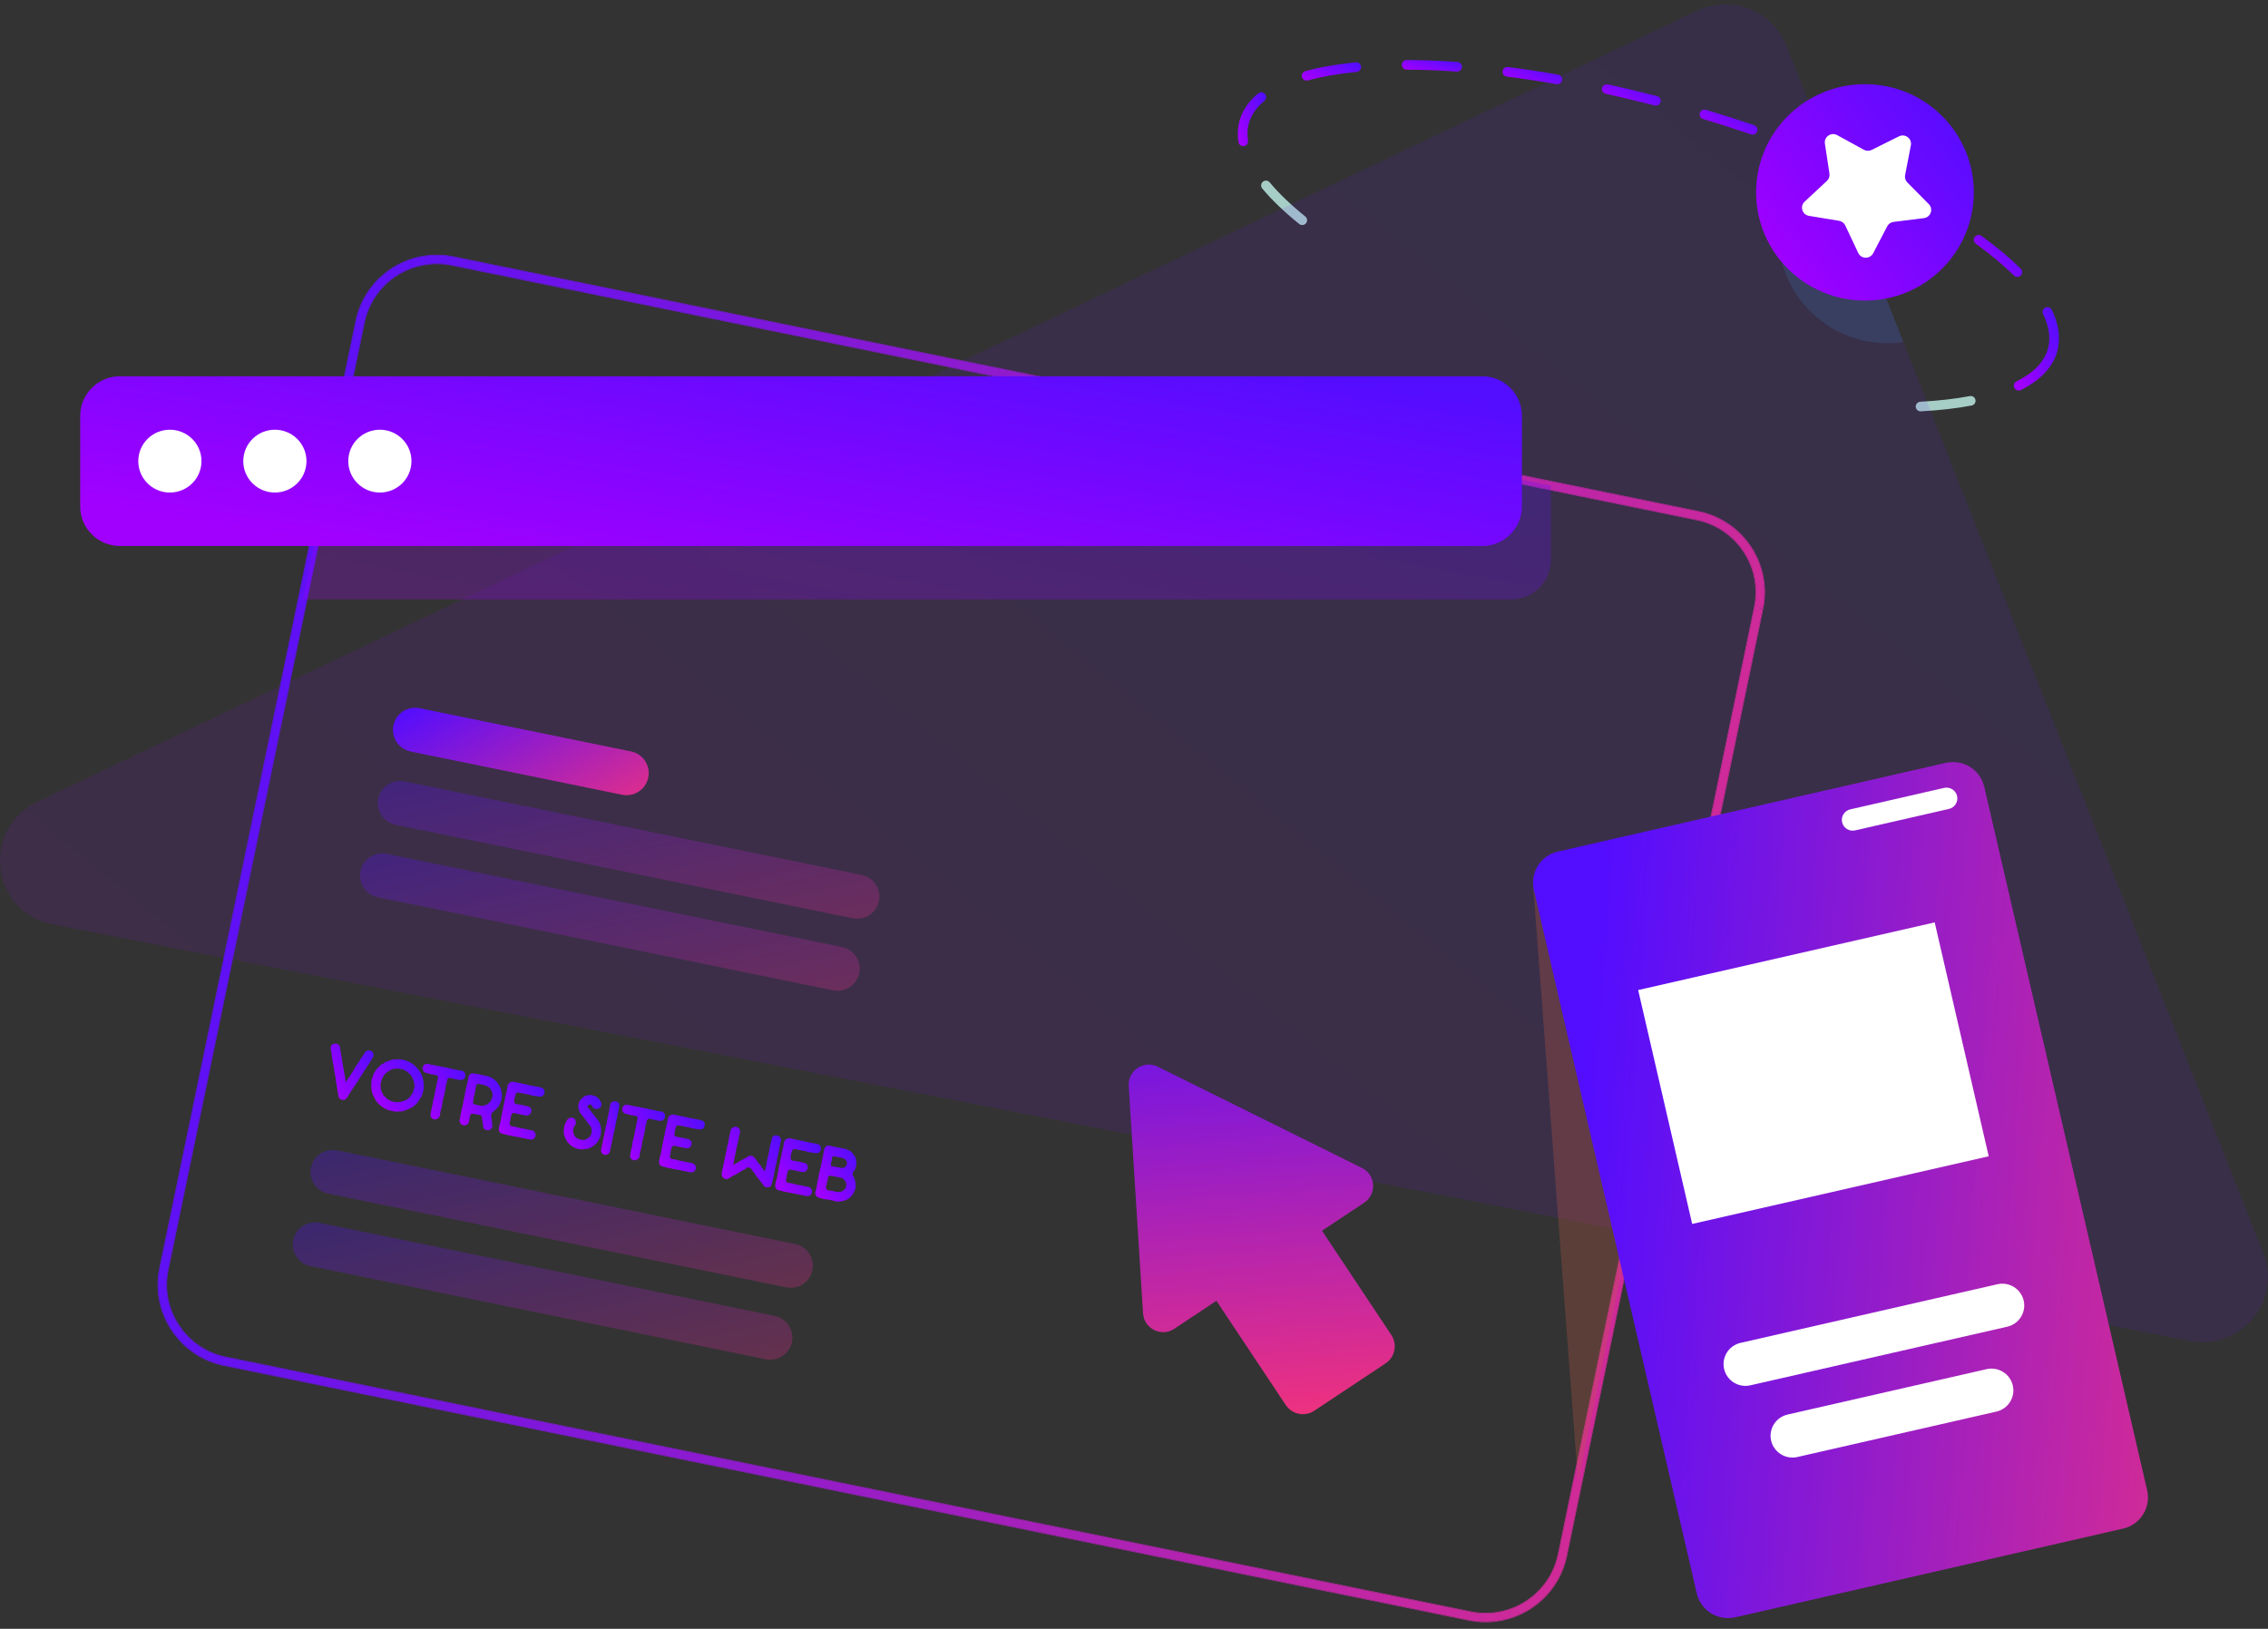
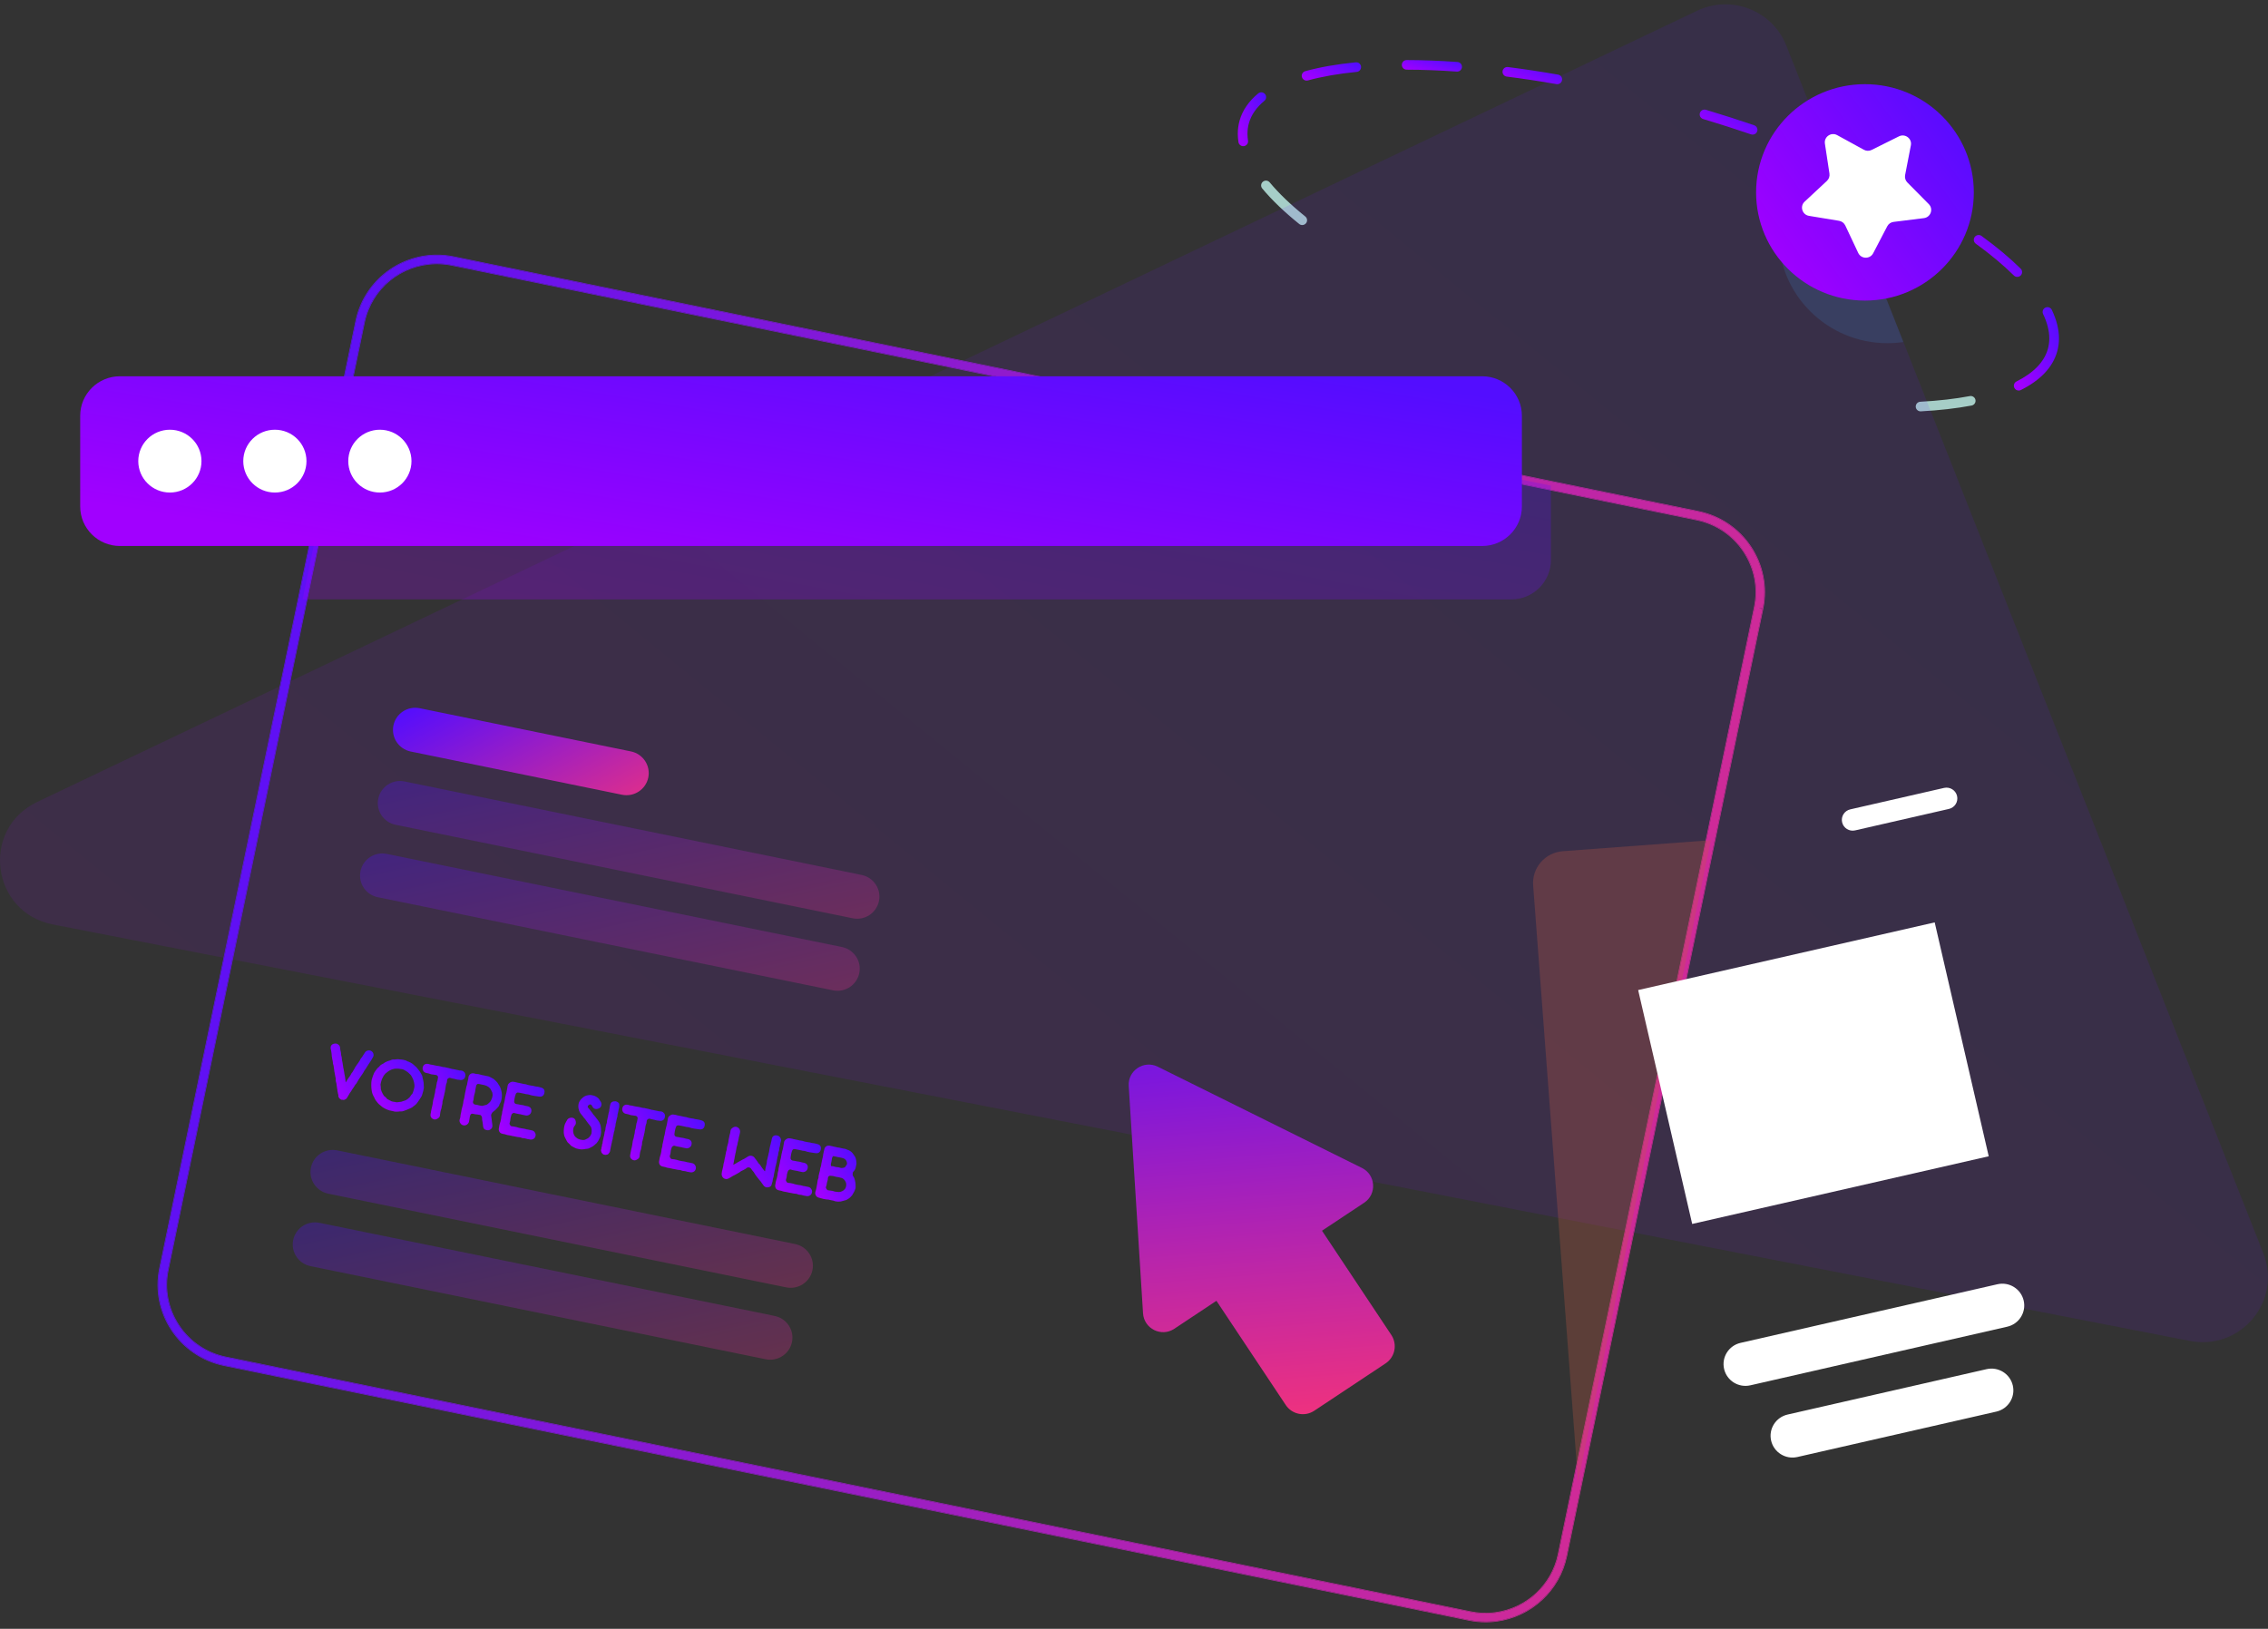
<svg xmlns="http://www.w3.org/2000/svg" width="213" height="153" viewBox="0 0 213 153" fill="none">
  <rect x="0" y="0" width="213" height="153" fill="#333333" stroke="none" />
  <path d="M180.372 38.64C180.132 38.64 179.931 38.453 179.918 38.212C179.905 37.963 180.097 37.75 180.348 37.737C182.045 37.647 183.609 37.468 184.996 37.206C185.24 37.16 185.48 37.321 185.527 37.566C185.573 37.811 185.411 38.047 185.165 38.094C183.738 38.363 182.134 38.547 180.396 38.639C180.388 38.639 180.379 38.639 180.372 38.639V38.64Z" fill="#A6CEC7" />
  <path d="M122.3 21.139C122.2 21.139 122.099 21.106 122.015 21.038C120.613 19.911 119.445 18.79 118.544 17.706C118.384 17.513 118.411 17.229 118.604 17.07C118.798 16.91 119.084 16.937 119.244 17.13C120.107 18.167 121.232 19.246 122.587 20.336C122.782 20.493 122.812 20.777 122.654 20.971C122.564 21.081 122.433 21.139 122.3 21.139Z" fill="#A6CEC7" />
  <path opacity="0.1" d="M205.659 125.96L4.967 86.84C-0.839 85.707 -1.843 77.874 3.491 75.332L159.384 1.009C162.605 -0.527 166.46 0.98 167.766 4.285L171.478 13.689L178.761 32.129L212.564 117.728C214.34 122.22 210.422 126.888 205.658 125.96H205.659Z" fill="url(#paint0_linear_1205_21257)" />
  <path d="M139.527 151.976C139.474 151.976 139.422 151.975 139.368 151.974C139.182 151.968 138.993 151.957 138.806 151.939C138.556 151.914 138.302 151.875 138.051 151.823L21.156 127.902C19.218 127.506 17.552 126.383 16.464 124.741C15.377 123.099 14.997 121.134 15.396 119.208L28.423 56.301L33.824 30.218C34.509 26.907 37.356 24.492 40.746 24.347C40.906 24.339 41.062 24.337 41.221 24.341C41.677 24.351 42.13 24.401 42.569 24.491L119.991 40.336L145.663 45.59L159.466 48.414C161.404 48.811 163.069 49.933 164.157 51.575C165.244 53.217 165.623 55.183 165.225 57.108L160.707 78.928L148.23 139.189L146.799 146.098C146.11 149.423 143.25 151.837 139.844 151.967C139.737 151.973 139.633 151.975 139.527 151.975L139.527 151.976ZM41.062 24.399C40.958 24.399 40.855 24.401 40.749 24.406C37.386 24.552 34.563 26.946 33.883 30.23L28.482 56.313L15.455 119.22C15.059 121.131 15.436 123.08 16.515 124.708C17.594 126.337 19.247 127.451 21.169 127.843L138.064 151.765C138.313 151.816 138.565 151.855 138.812 151.879C138.998 151.897 139.185 151.908 139.37 151.914C139.528 151.918 139.682 151.916 139.841 151.908C143.22 151.778 146.057 149.385 146.739 146.086L148.171 139.177L160.647 78.916L165.165 57.096C165.56 55.186 165.184 53.237 164.105 51.608C163.026 49.98 161.374 48.866 159.453 48.473L145.65 45.648L119.978 40.395L42.557 24.55C42.122 24.461 41.672 24.411 41.22 24.401C41.167 24.4 41.114 24.399 41.062 24.399V24.399Z" fill="#E2DCD5" />
  <path d="M159.505 48.067C163.686 48.923 166.391 52.993 165.547 57.15L165.169 57.073L165.157 57.131L165.535 57.208L147.114 146.169C146.448 149.38 143.807 151.83 140.541 152.264H140.534C140.427 152.277 140.305 152.291 140.186 152.302C139.443 152.366 138.682 152.321 137.948 152.17L21.053 128.247C16.862 127.39 14.154 123.302 15.017 119.136L17.207 108.557L22.893 81.1L33.444 30.145C33.801 28.421 34.75 26.857 36.117 25.742C37.462 24.643 39.157 24.02 40.889 23.987C40.926 23.985 40.967 23.985 41.012 23.985C41.076 23.985 41.149 23.986 41.231 23.988C41.251 23.988 41.266 23.99 41.285 23.99C41.304 23.99 41.323 23.991 41.342 23.991C41.37 23.992 41.399 23.993 41.428 23.996H41.439C41.5 23.999 41.563 24.003 41.624 24.008C41.692 24.013 41.756 24.018 41.82 24.024C42.075 24.051 42.34 24.091 42.607 24.145L159.505 48.067ZM164.786 57.025C165.162 55.21 164.803 53.355 163.775 51.803C162.747 50.251 161.176 49.19 159.35 48.817L42.453 24.895C42.211 24.847 41.971 24.811 41.739 24.786C41.685 24.781 41.631 24.776 41.576 24.772H41.567C41.511 24.767 41.457 24.764 41.404 24.761L41.37 24.759C41.358 24.759 41.346 24.757 41.333 24.757H41.317C41.303 24.757 41.289 24.756 41.275 24.756H41.269C41.247 24.756 41.226 24.755 41.203 24.754C41.152 24.753 41.093 24.751 41.036 24.751C40.992 24.751 40.95 24.751 40.909 24.753C37.622 24.816 34.862 27.097 34.199 30.3L23.647 81.255L17.962 108.711L15.772 119.291C15.396 121.106 15.755 122.96 16.783 124.511C17.811 126.063 19.383 127.124 21.208 127.497L138.103 151.42C138.57 151.516 139.044 151.564 139.518 151.564C139.718 151.564 139.919 151.555 140.119 151.539C140.227 151.529 140.336 151.517 140.442 151.504C143.382 151.112 145.76 148.905 146.36 146.014L164.786 57.025Z" fill="url(#paint1_linear_1205_21257)" />
  <path d="M159.338 48.875L42.441 24.954C42.201 24.906 41.963 24.87 41.734 24.846C41.679 24.84 41.625 24.836 41.572 24.832H41.562C41.507 24.827 41.454 24.824 41.402 24.821L41.366 24.819C41.355 24.818 41.344 24.817 41.333 24.817H41.315C41.301 24.817 41.287 24.816 41.274 24.816H41.268C41.246 24.815 41.224 24.815 41.201 24.814C41.151 24.812 41.092 24.811 41.035 24.811C40.993 24.811 40.952 24.811 40.911 24.812C37.651 24.875 34.916 27.137 34.257 30.312L23.706 81.267L18.021 108.723L15.831 119.303C15.458 121.102 15.814 122.94 16.833 124.478C17.853 126.017 19.41 127.068 21.22 127.439L138.115 151.362C138.774 151.497 139.447 151.536 140.114 151.479C140.221 151.469 140.33 151.457 140.435 151.445C143.349 151.056 145.707 148.868 146.301 146.002L164.728 57.013C165.1 55.213 164.744 53.375 163.725 51.836C162.706 50.297 161.148 49.246 159.338 48.875ZM42.453 24.896L159.35 48.817C161.176 49.191 162.748 50.251 163.775 51.803C164.803 53.355 165.162 55.21 164.787 57.025L146.36 146.014C145.76 148.906 143.382 151.112 140.442 151.504C140.337 151.517 140.227 151.529 140.119 151.539C139.919 151.555 139.718 151.564 139.518 151.564C139.044 151.564 138.57 151.516 138.103 151.42L21.208 127.497C19.383 127.124 17.811 126.063 16.783 124.511C15.755 122.96 15.396 121.106 15.772 119.291L17.962 108.711L23.648 81.255L34.199 30.3C34.862 27.097 37.622 24.816 40.909 24.753C40.95 24.752 40.993 24.752 41.036 24.752C41.093 24.752 41.152 24.753 41.204 24.754C41.226 24.755 41.248 24.756 41.269 24.756H41.275L41.317 24.757H41.334C41.346 24.757 41.358 24.759 41.37 24.759L41.405 24.761C41.458 24.764 41.511 24.767 41.567 24.771H41.577C41.631 24.777 41.685 24.781 41.74 24.786C41.971 24.811 42.211 24.847 42.453 24.896Z" fill="url(#paint2_linear_1205_21257)" />
  <path d="M139.518 152.39C138.988 152.39 138.456 152.336 137.936 152.229L21.041 128.306C16.817 127.441 14.089 123.323 14.958 119.124L17.148 108.545L22.834 81.088L33.385 30.133C33.745 28.396 34.701 26.82 36.078 25.696C37.434 24.589 39.142 23.96 40.888 23.927C40.977 23.924 41.09 23.924 41.234 23.929C41.253 23.93 41.267 23.93 41.282 23.93C41.306 23.93 41.325 23.931 41.343 23.932C41.372 23.932 41.402 23.934 41.432 23.936H41.442C41.504 23.939 41.567 23.943 41.629 23.948C41.697 23.953 41.762 23.959 41.826 23.965C42.083 23.991 42.35 24.033 42.619 24.087L159.517 48.008C163.731 48.871 166.457 52.973 165.606 57.162H165.606L165.6 57.191L147.173 146.181C146.503 149.417 143.84 151.885 140.549 152.323L140.542 152.324C140.433 152.336 140.311 152.351 140.191 152.361C139.968 152.381 139.742 152.39 139.518 152.39ZM137.948 152.17C138.683 152.321 139.443 152.366 140.186 152.302C140.305 152.291 140.427 152.277 140.534 152.265H140.541C143.807 151.83 146.448 149.38 147.114 146.169L165.535 57.209L165.158 57.131L165.17 57.073L165.547 57.15C166.391 52.993 163.686 48.923 159.505 48.067L42.607 24.145C42.34 24.091 42.075 24.051 41.82 24.024C41.756 24.018 41.692 24.013 41.624 24.008C41.563 24.003 41.5 23.999 41.439 23.996H41.428C41.399 23.993 41.37 23.992 41.342 23.991C41.323 23.991 41.304 23.99 41.285 23.99C41.266 23.99 41.251 23.989 41.231 23.988C41.149 23.986 41.076 23.985 41.012 23.985C40.967 23.985 40.926 23.985 40.889 23.987C39.157 24.02 37.462 24.643 36.117 25.742C34.75 26.857 33.801 28.421 33.444 30.145L22.893 81.1L17.207 108.557L15.017 119.136C14.154 123.302 16.862 127.39 21.053 128.247L137.948 152.17Z" fill="url(#paint3_linear_1205_21257)" />
  <path d="M59.258 70.585L39.416 66.526C38.287 66.295 37.182 67.018 36.95 68.141L36.949 68.142C36.717 69.265 37.444 70.363 38.574 70.594L58.416 74.654C59.545 74.885 60.65 74.162 60.883 73.039L60.883 73.038C61.115 71.915 60.388 70.817 59.258 70.585Z" fill="url(#paint4_linear_1205_21257)" />
  <g opacity="0.29">
    <path d="M80.923 82.189L37.992 73.405C36.862 73.174 35.757 73.897 35.525 75.02L35.525 75.021C35.292 76.144 36.02 77.242 37.149 77.474L80.08 86.258C81.21 86.489 82.315 85.766 82.547 84.642L82.547 84.642C82.78 83.518 82.053 82.42 80.923 82.189Z" fill="url(#paint5_linear_1205_21257)" />
  </g>
  <g opacity="0.29">
    <path d="M79.074 88.958L36.323 80.211C35.193 79.98 34.088 80.703 33.856 81.826L33.856 81.827C33.623 82.95 34.351 84.048 35.48 84.279L78.232 93.026C79.362 93.258 80.466 92.534 80.699 91.411L80.699 91.411C80.931 90.287 80.204 89.189 79.074 88.958Z" fill="url(#paint6_linear_1205_21257)" />
  </g>
  <g opacity="0.29">
    <path d="M74.676 116.859L31.67 108.06C30.54 107.829 29.436 108.552 29.203 109.675L29.203 109.676C28.97 110.799 29.698 111.897 30.828 112.128L73.833 120.927C74.963 121.159 76.068 120.435 76.3 119.312L76.3 119.312C76.533 118.188 75.806 117.09 74.676 116.859Z" fill="url(#paint7_linear_1205_21257)" />
  </g>
  <g opacity="0.29">
    <path d="M72.753 123.612L30.002 114.865C28.872 114.634 27.767 115.357 27.535 116.48L27.535 116.481C27.302 117.604 28.03 118.702 29.16 118.934L71.911 127.681C73.041 127.912 74.145 127.189 74.378 126.066L74.378 126.065C74.611 124.942 73.883 123.844 72.753 123.612Z" fill="url(#paint8_linear_1205_21257)" />
  </g>
  <g style="mix-blend-mode:multiply" opacity="0.28">
    <path d="M160.677 78.922L148.201 139.183L143.986 83.174C143.86 81.52 145.106 80.082 146.769 79.957L160.677 78.922V78.922Z" fill="#C55844" />
  </g>
-   <path d="M182.737 71.66L146.318 79.992C144.694 80.364 143.68 81.974 144.054 83.588L159.351 149.671C159.725 151.285 161.345 152.293 162.969 151.921L199.388 143.589C201.012 143.218 202.025 141.608 201.652 139.993L186.354 73.911C185.98 72.296 184.361 71.289 182.737 71.66Z" fill="url(#paint9_linear_1205_21257)" />
  <path d="M127.91 109.712L108.732 100.2C107.428 99.553 105.912 100.56 106.004 102.011L107.349 123.364C107.441 124.815 109.071 125.624 110.283 124.819L114.242 122.19L120.752 131.98C121.342 132.867 122.539 133.108 123.427 132.519L130.127 128.07C131.014 127.481 131.256 126.284 130.666 125.397L124.156 115.607L128.115 112.979C129.327 112.173 129.213 110.359 127.909 109.712H127.91Z" fill="url(#paint10_linear_1205_21257)" />
  <path d="M187.589 120.635L163.464 126.142C162.357 126.394 161.665 127.492 161.919 128.593C162.173 129.694 163.278 130.382 164.385 130.129L188.51 124.623C189.618 124.37 190.31 123.273 190.056 122.172C189.801 121.07 188.697 120.383 187.589 120.635Z" fill="white" />
  <path d="M186.568 128.611L167.882 132.875C166.774 133.128 166.082 134.226 166.336 135.327C166.591 136.428 167.695 137.116 168.803 136.863L187.489 132.598C188.597 132.346 189.289 131.248 189.034 130.147C188.78 129.046 187.676 128.358 186.568 128.611Z" fill="white" />
  <path d="M182.578 74.012L173.767 76.028C173.219 76.153 172.877 76.697 173.003 77.242C173.129 77.787 173.676 78.128 174.224 78.002L183.035 75.986C183.583 75.861 183.925 75.317 183.799 74.772C183.673 74.227 183.126 73.887 182.578 74.012Z" fill="white" />
  <g opacity="0.24">
    <path d="M28.42 56.307H141.925C143.986 56.307 145.657 54.646 145.657 52.597V45.619L119.985 40.365H31.721L28.42 56.307Z" fill="url(#paint11_linear_1205_21257)" />
  </g>
  <path d="M139.196 35.345H11.264C9.203 35.345 7.532 37.006 7.532 39.055V47.577C7.532 49.626 9.203 51.287 11.264 51.287H139.196C141.257 51.287 142.928 49.626 142.928 47.577V39.055C142.928 37.006 141.257 35.345 139.196 35.345Z" fill="url(#paint12_linear_1205_21257)" />
  <path d="M15.954 46.267C17.593 46.267 18.922 44.946 18.922 43.316C18.922 41.686 17.593 40.365 15.954 40.365C14.315 40.365 12.986 41.686 12.986 43.316C12.986 44.946 14.315 46.267 15.954 46.267Z" fill="white" />
  <path d="M25.815 46.267C27.454 46.267 28.783 44.946 28.783 43.316C28.783 41.686 27.454 40.365 25.815 40.365C24.176 40.365 22.847 41.686 22.847 43.316C22.847 44.946 24.176 46.267 25.815 46.267Z" fill="white" />
  <path d="M35.676 46.267C37.315 46.267 38.644 44.946 38.644 43.316C38.644 41.686 37.315 40.365 35.676 40.365C34.037 40.365 32.708 41.686 32.708 43.316C32.708 44.946 34.037 46.267 35.676 46.267Z" fill="white" />
  <path d="M189.587 36.686C189.421 36.686 189.261 36.595 189.181 36.438C189.068 36.215 189.158 35.943 189.382 35.831C190.986 35.026 191.975 34.006 192.321 32.798C192.413 32.474 192.46 32.134 192.46 31.787C192.46 31.075 192.264 30.305 191.878 29.498C191.77 29.273 191.867 29.003 192.093 28.896C192.321 28.789 192.591 28.885 192.699 29.11C193.143 30.04 193.368 30.94 193.369 31.787C193.369 32.218 193.31 32.642 193.195 33.045C192.776 34.506 191.631 35.714 189.791 36.638C189.725 36.67 189.656 36.686 189.586 36.686H189.587Z" fill="url(#paint13_linear_1205_21257)" />
  <path d="M189.453 26.009C189.337 26.009 189.222 25.966 189.133 25.878C188.144 24.9 186.941 23.896 185.558 22.891C185.355 22.744 185.311 22.462 185.458 22.26C185.606 22.058 185.891 22.014 186.094 22.161C187.514 23.193 188.752 24.227 189.773 25.237C189.951 25.413 189.952 25.699 189.775 25.876C189.686 25.965 189.569 26.009 189.453 26.009H189.453Z" fill="url(#paint14_linear_1205_21257)" />
  <path d="M181.862 20.388C181.783 20.388 181.703 20.367 181.63 20.324C180.347 19.562 178.958 18.801 177.502 18.063C177.279 17.949 177.19 17.677 177.304 17.455C177.418 17.232 177.691 17.144 177.916 17.257C179.389 18.005 180.795 18.775 182.096 19.548C182.312 19.676 182.382 19.953 182.253 20.167C182.168 20.309 182.017 20.387 181.863 20.387L181.862 20.388Z" fill="url(#paint15_linear_1205_21257)" />
  <path d="M173.427 16.085C173.365 16.085 173.302 16.073 173.242 16.047C171.84 15.427 170.374 14.818 168.884 14.24C168.65 14.149 168.534 13.887 168.626 13.654C168.717 13.422 168.98 13.307 169.214 13.398C170.717 13.982 172.197 14.595 173.612 15.221C173.841 15.322 173.944 15.589 173.842 15.817C173.767 15.985 173.601 16.085 173.426 16.085H173.427Z" fill="url(#paint16_linear_1205_21257)" />
  <path d="M116.758 13.731C116.537 13.731 116.344 13.572 116.309 13.348C116.268 13.085 116.248 12.821 116.248 12.565C116.248 12.134 116.307 11.71 116.422 11.306C116.694 10.357 117.28 9.507 118.164 8.777C118.357 8.617 118.644 8.643 118.804 8.836C118.964 9.028 118.938 9.312 118.745 9.472C118.005 10.083 117.518 10.783 117.297 11.554C117.204 11.877 117.157 12.217 117.157 12.565C117.157 12.775 117.175 12.992 117.209 13.211C117.246 13.457 117.076 13.688 116.828 13.726C116.805 13.73 116.782 13.731 116.759 13.731H116.758Z" fill="url(#paint17_linear_1205_21257)" />
  <path d="M164.596 12.646C164.547 12.646 164.498 12.638 164.448 12.621C162.978 12.118 161.464 11.633 159.951 11.18C159.71 11.108 159.574 10.855 159.646 10.616C159.718 10.378 159.972 10.242 160.213 10.314C161.738 10.771 163.263 11.26 164.744 11.767C164.982 11.848 165.107 12.105 165.026 12.341C164.961 12.528 164.785 12.646 164.597 12.646H164.596Z" fill="url(#paint18_linear_1205_21257)" />
-   <path d="M155.516 9.923C155.478 9.923 155.44 9.918 155.401 9.908C153.871 9.512 152.326 9.142 150.807 8.811C150.562 8.758 150.407 8.517 150.461 8.273C150.514 8.03 150.757 7.875 151.002 7.929C152.532 8.262 154.089 8.634 155.63 9.034C155.873 9.097 156.019 9.344 155.955 9.585C155.902 9.789 155.718 9.923 155.516 9.923Z" fill="url(#paint19_linear_1205_21257)" />
  <path d="M146.253 7.907C146.227 7.907 146.2 7.905 146.174 7.9C144.595 7.624 143.026 7.386 141.506 7.194C141.257 7.162 141.081 6.936 141.113 6.689C141.145 6.441 141.375 6.266 141.621 6.298C143.154 6.493 144.739 6.732 146.331 7.01C146.578 7.053 146.743 7.288 146.699 7.534C146.66 7.753 146.468 7.907 146.252 7.907H146.253Z" fill="url(#paint20_linear_1205_21257)" />
  <path d="M122.707 7.572C122.507 7.572 122.325 7.441 122.269 7.241C122.202 7.001 122.344 6.752 122.586 6.685C123.963 6.306 125.558 6.027 127.328 5.854C127.577 5.829 127.8 6.011 127.824 6.259C127.849 6.507 127.666 6.729 127.417 6.753C125.698 6.921 124.155 7.191 122.828 7.556C122.788 7.567 122.747 7.572 122.707 7.572Z" fill="url(#paint21_linear_1205_21257)" />
  <path d="M136.847 6.725C136.835 6.725 136.824 6.725 136.814 6.724C135.18 6.607 133.597 6.547 132.107 6.545C131.856 6.545 131.653 6.341 131.654 6.092C131.654 5.843 131.858 5.641 132.109 5.641H132.109C133.62 5.644 135.225 5.704 136.879 5.823C137.129 5.841 137.318 6.057 137.3 6.306C137.282 6.544 137.083 6.725 136.847 6.725Z" fill="url(#paint22_linear_1205_21257)" />
  <g style="mix-blend-mode:multiply" opacity="0.2">
    <path d="M178.761 32.128C178.271 32.201 177.767 32.238 177.255 32.238C171.608 32.238 167.031 27.687 167.031 22.074C167.031 18.59 168.792 15.518 171.479 13.688L178.761 32.129V32.128Z" fill="#3A7EC1" />
  </g>
  <path d="M175.148 28.234C180.794 28.234 185.371 23.684 185.371 18.07C185.371 12.457 180.794 7.907 175.148 7.907C169.502 7.907 164.925 12.457 164.925 18.07C164.925 23.684 169.502 28.234 175.148 28.234Z" fill="url(#paint23_linear_1205_21257)" />
  <path d="M34.07 100.835C34.057 100.862 34.037 100.887 34.006 100.932C33.973 100.984 33.953 101.009 33.933 101.034C33.92 101.061 33.902 101.079 33.869 101.131C33.836 101.183 33.824 101.203 33.804 101.228C33.784 101.253 33.771 101.28 33.74 101.325C33.707 101.377 33.694 101.403 33.676 101.422C33.663 101.449 33.65 101.475 33.617 101.527C33.586 101.572 33.575 101.592 33.561 101.618C33.549 101.645 33.534 101.678 33.501 101.73C33.46 101.788 33.431 101.819 33.411 101.844C33.393 101.862 33.374 101.88 33.351 101.919C33.32 101.964 33.307 101.991 33.295 102.011C33.276 102.036 33.261 102.069 33.228 102.121C33.195 102.173 33.175 102.198 33.155 102.224C33.136 102.249 33.117 102.267 33.093 102.313C33.062 102.358 33.048 102.385 33.037 102.404C33.022 102.438 33.003 102.463 32.969 102.515C32.936 102.566 32.917 102.592 32.897 102.617C32.884 102.644 32.865 102.662 32.834 102.707L32.785 102.799C32.764 102.832 32.751 102.859 32.718 102.91C32.685 102.961 32.674 102.982 32.661 103.008C32.648 103.035 32.628 103.06 32.595 103.112L32.594 103.119C32.591 103.134 32.581 103.146 32.572 103.152C32.571 103.159 32.569 103.165 32.562 103.164L32.552 103.177L32.545 103.175C32.541 103.196 32.532 103.202 32.522 103.215C32.505 103.226 32.488 103.237 32.472 103.241C32.462 103.254 32.447 103.258 32.431 103.262C32.421 103.275 32.404 103.286 32.389 103.29L32.332 103.315L32.319 103.305C32.303 103.317 32.287 103.321 32.28 103.319C32.257 103.322 32.243 103.319 32.228 103.316L32.19 103.323L32.172 103.304L32.144 103.298C32.128 103.302 32.112 103.306 32.091 103.302C32.084 103.3 32.069 103.305 32.055 103.302C32.047 103.3 32.04 103.299 32.035 103.29C32.021 103.287 32.008 103.278 31.995 103.267C31.988 103.266 31.983 103.257 31.975 103.256C31.968 103.255 31.955 103.245 31.944 103.228C31.931 103.218 31.924 103.217 31.919 103.208L31.901 103.19C31.881 103.178 31.861 103.167 31.844 103.141C31.833 103.125 31.823 103.101 31.823 103.064C31.803 103.052 31.786 103.027 31.778 102.996C31.768 102.972 31.767 102.942 31.788 102.91C31.78 102.879 31.776 102.863 31.773 102.841C31.765 102.81 31.75 102.778 31.74 102.717C31.738 102.658 31.728 102.634 31.72 102.603C31.711 102.572 31.703 102.541 31.693 102.481C31.684 102.42 31.682 102.39 31.681 102.361C31.673 102.33 31.67 102.307 31.661 102.247C31.651 102.186 31.65 102.157 31.642 102.125C31.639 102.103 31.637 102.073 31.628 102.013C31.619 101.953 31.61 101.922 31.609 101.892C31.608 101.862 31.607 101.833 31.596 101.779C31.59 101.734 31.581 101.711 31.571 101.686C31.563 101.655 31.548 101.623 31.539 101.555C31.525 101.479 31.526 101.443 31.533 101.407C31.532 101.378 31.536 101.357 31.531 101.312C31.52 101.258 31.51 101.234 31.509 101.205C31.5 101.174 31.492 101.143 31.482 101.082C31.471 101.028 31.463 100.998 31.462 100.968C31.453 100.937 31.451 100.914 31.441 100.854L31.421 100.74C31.412 100.708 31.404 100.677 31.394 100.617C31.385 100.557 31.384 100.527 31.384 100.49C31.381 100.467 31.379 100.438 31.368 100.384C31.359 100.324 31.358 100.294 31.349 100.263C31.348 100.234 31.338 100.209 31.336 100.151C31.323 100.104 31.314 100.08 31.312 100.051C31.297 100.018 31.289 99.987 31.273 99.918C31.264 99.858 31.263 99.828 31.261 99.798C31.26 99.769 31.252 99.738 31.248 99.686L31.226 99.579C31.218 99.548 31.209 99.517 31.199 99.456C31.197 99.397 31.187 99.373 31.186 99.344C31.178 99.313 31.169 99.282 31.16 99.221C31.151 99.154 31.152 99.117 31.151 99.088C31.149 99.058 31.154 99.037 31.143 98.984L31.109 98.757C31.098 98.703 31.089 98.672 31.088 98.643C31.08 98.612 31.07 98.588 31.062 98.52C31.037 98.39 31.062 98.271 31.123 98.188C31.184 98.106 31.284 98.052 31.428 98.031C31.543 98.011 31.656 98.034 31.752 98.105C31.854 98.177 31.916 98.27 31.937 98.384C31.946 98.445 31.948 98.475 31.948 98.511C31.951 98.534 31.952 98.563 31.963 98.617C31.974 98.671 31.977 98.693 31.986 98.717C31.994 98.748 32.003 98.779 32.011 98.847C32.028 98.909 32.027 98.945 32.028 98.975L32.036 99.079C32.047 99.132 32.057 99.156 32.058 99.186L32.091 99.309C32.099 99.377 32.101 99.406 32.102 99.436C32.103 99.465 32.106 99.488 32.117 99.542C32.121 99.594 32.129 99.625 32.132 99.648C32.141 99.679 32.149 99.71 32.159 99.77C32.168 99.831 32.178 99.855 32.179 99.885C32.188 99.916 32.189 99.945 32.198 100.006C32.215 100.068 32.217 100.097 32.218 100.127C32.219 100.157 32.228 100.181 32.231 100.24L32.253 100.347C32.262 100.378 32.27 100.409 32.28 100.469C32.284 100.521 32.292 100.552 32.295 100.575C32.303 100.606 32.312 100.637 32.321 100.698C32.331 100.758 32.339 100.789 32.339 100.826C32.341 100.848 32.343 100.878 32.354 100.931C32.358 100.983 32.367 101.007 32.377 101.031C32.386 101.062 32.394 101.093 32.402 101.161C32.411 101.221 32.42 101.253 32.421 101.282C32.423 101.305 32.432 101.336 32.434 101.395C32.451 101.457 32.45 101.493 32.45 101.53C32.446 101.551 32.447 101.581 32.46 101.627C32.457 101.641 32.461 101.656 32.465 101.672L32.495 101.634C32.527 101.589 32.54 101.562 32.553 101.536C32.565 101.509 32.586 101.484 32.618 101.432C32.651 101.38 32.671 101.355 32.684 101.328C32.704 101.303 32.722 101.284 32.746 101.238L32.828 101.131C32.839 101.111 32.858 101.093 32.882 101.046C32.913 101.001 32.926 100.975 32.938 100.955C32.952 100.921 32.965 100.894 32.999 100.836L33.079 100.735C33.09 100.715 33.11 100.69 33.142 100.645L33.19 100.552C33.21 100.527 33.223 100.5 33.258 100.442C33.288 100.404 33.292 100.383 33.304 100.356C33.317 100.329 33.331 100.296 33.366 100.237C33.399 100.185 33.419 100.16 33.439 100.135C33.45 100.115 33.47 100.09 33.495 100.044L33.576 99.936C33.587 99.917 33.607 99.892 33.637 99.854C33.67 99.802 33.69 99.777 33.703 99.75C33.722 99.725 33.741 99.706 33.765 99.66C33.797 99.615 33.801 99.594 33.814 99.568C33.827 99.541 33.841 99.507 33.875 99.449C33.917 99.391 33.938 99.359 33.964 99.342L34.025 99.26C34.056 99.215 34.069 99.188 34.082 99.162C34.102 99.136 34.113 99.117 34.147 99.065L34.276 98.865C34.332 98.773 34.427 98.705 34.551 98.679C34.667 98.652 34.782 98.668 34.879 98.732C34.977 98.796 35.052 98.892 35.073 99.006C35.102 99.114 35.079 99.227 35.013 99.33C34.981 99.375 34.97 99.395 34.957 99.422C34.944 99.449 34.93 99.482 34.895 99.541C34.862 99.593 34.85 99.619 34.83 99.645C34.811 99.663 34.798 99.69 34.765 99.742L34.637 99.935C34.602 99.995 34.583 100.02 34.569 100.046C34.551 100.064 34.531 100.09 34.507 100.136C34.475 100.18 34.462 100.207 34.451 100.227C34.436 100.26 34.417 100.286 34.383 100.337C34.349 100.396 34.329 100.421 34.309 100.447C34.291 100.464 34.272 100.483 34.248 100.529C34.217 100.574 34.205 100.594 34.192 100.62C34.18 100.647 34.165 100.68 34.131 100.739C34.1 100.784 34.086 100.811 34.066 100.836L34.07 100.835Z" fill="url(#paint24_linear_1205_21257)" />
  <path d="M39.803 102.221L39.768 102.39L39.754 102.46C39.739 102.53 39.716 102.606 39.694 102.675L39.691 102.689C39.679 102.716 39.674 102.737 39.668 102.765C39.658 102.814 39.639 102.869 39.621 102.923C39.595 102.976 39.564 103.021 39.541 103.061C39.522 103.079 39.51 103.105 39.496 103.132C39.452 103.204 39.401 103.274 39.367 103.333C39.348 103.351 39.336 103.37 39.325 103.39C39.294 103.435 39.268 103.488 39.229 103.532C39.211 103.55 39.191 103.575 39.178 103.602C39.148 103.639 39.117 103.684 39.08 103.721C39.033 103.77 38.981 103.803 38.936 103.845L38.849 103.908C38.803 103.95 38.751 103.99 38.7 104.024C38.649 104.057 38.601 104.077 38.553 104.096C38.529 104.106 38.505 104.116 38.479 104.133C38.405 104.169 38.333 104.198 38.253 104.226L38.221 104.241C38.157 104.265 38.099 104.297 38.029 104.312C38.005 104.322 37.974 104.33 37.949 104.347C37.902 104.359 37.854 104.378 37.8 104.39C37.746 104.401 37.687 104.403 37.643 104.402C37.615 104.396 37.586 104.397 37.556 104.398C37.525 104.399 37.501 104.409 37.472 104.41C37.42 104.414 37.373 104.426 37.315 104.422C37.233 104.427 37.152 104.426 37.066 104.415L37.017 104.405C36.981 104.398 36.946 104.39 36.919 104.377L36.757 104.344C36.699 104.339 36.649 104.329 36.594 104.31L36.539 104.292C36.483 104.28 36.421 104.26 36.367 104.234C36.298 104.206 36.231 104.177 36.145 104.13C36.066 104.085 36.001 104.042 35.935 104.006C35.891 103.968 35.847 103.93 35.802 103.899C35.784 103.88 35.766 103.862 35.746 103.85C35.728 103.832 35.702 103.812 35.683 103.801C35.638 103.77 35.6 103.74 35.557 103.694C35.515 103.649 35.473 103.604 35.438 103.56L35.404 103.509C35.338 103.437 35.299 103.377 35.259 103.318C35.225 103.267 35.206 103.22 35.185 103.178C35.177 103.147 35.167 103.123 35.15 103.098L35.114 103.025C35.086 102.982 35.058 102.94 35.04 102.885C35.004 102.811 34.975 102.74 34.954 102.662C34.937 102.6 34.926 102.546 34.915 102.493L34.907 102.425C34.891 102.363 34.89 102.297 34.886 102.245L34.876 102.185C34.867 102.088 34.867 102.014 34.868 101.941V101.905C34.867 101.838 34.866 101.773 34.873 101.701L34.88 101.629C34.885 101.572 34.888 101.521 34.9 101.465C34.913 101.401 34.931 101.347 34.949 101.299L34.971 101.23L34.978 101.195C34.998 101.134 35.019 101.065 35.047 101.004C35.059 100.977 35.066 100.949 35.077 100.93C35.096 100.875 35.113 100.828 35.139 100.774L35.269 100.574C35.32 100.504 35.37 100.441 35.42 100.378C35.451 100.333 35.494 100.305 35.531 100.268C35.556 100.252 35.575 100.234 35.594 100.215C35.621 100.191 35.639 100.173 35.652 100.146C35.689 100.11 35.719 100.072 35.763 100.037C35.808 100.002 35.857 99.975 35.898 99.954C35.929 99.946 35.955 99.929 35.978 99.92C35.997 99.902 36.021 99.892 36.04 99.874C36.083 99.846 36.127 99.811 36.176 99.785C36.235 99.752 36.317 99.711 36.397 99.683C36.453 99.658 36.507 99.647 36.554 99.635C36.578 99.625 36.608 99.624 36.632 99.614C36.656 99.604 36.688 99.596 36.713 99.579C36.754 99.558 36.803 99.539 36.863 99.529C36.917 99.519 36.968 99.522 37.019 99.525L37.108 99.521C37.131 99.519 37.16 99.517 37.192 99.509C37.237 99.504 37.291 99.493 37.349 99.497C37.408 99.495 37.458 99.505 37.516 99.509C37.537 99.513 37.565 99.519 37.588 99.516C37.616 99.522 37.646 99.521 37.675 99.526C37.792 99.529 37.933 99.557 38.072 99.6C38.121 99.611 38.174 99.644 38.214 99.666L38.287 99.703C38.315 99.709 38.342 99.722 38.363 99.726C38.417 99.752 38.465 99.769 38.511 99.793L38.545 99.807C38.604 99.841 38.663 99.876 38.728 99.918C38.773 99.949 38.811 99.979 38.848 100.016L38.91 100.073C38.973 100.122 39.028 100.177 39.09 100.234C39.139 100.288 39.186 100.342 39.227 100.394L39.244 100.42C39.298 100.475 39.344 100.543 39.389 100.61C39.406 100.635 39.417 100.653 39.435 100.671C39.463 100.714 39.497 100.765 39.523 100.814C39.533 100.838 39.552 100.857 39.561 100.881C39.588 100.93 39.616 100.972 39.641 101.029C39.661 101.077 39.672 101.131 39.676 101.183C39.685 101.206 39.686 101.236 39.695 101.267C39.722 101.346 39.736 101.422 39.75 101.498C39.768 101.589 39.782 101.665 39.79 101.733L39.787 101.747C39.794 101.822 39.8 101.896 39.798 101.977L39.804 102.058C39.808 102.111 39.812 102.163 39.807 102.221L39.803 102.221ZM38.924 102.055C38.927 102.005 38.923 101.953 38.919 101.901L38.911 101.833C38.903 101.766 38.894 101.705 38.877 101.643L38.868 101.612C38.849 101.528 38.827 101.457 38.803 101.394C38.779 101.33 38.748 101.265 38.705 101.19L38.678 101.141C38.652 101.091 38.625 101.042 38.59 100.998C38.568 100.964 38.529 100.934 38.493 100.897C38.468 100.878 38.449 100.859 38.431 100.841L38.407 100.814C38.358 100.767 38.314 100.729 38.263 100.689C38.206 100.648 38.146 100.614 38.075 100.57C38.041 100.556 38.016 100.536 37.989 100.523C37.949 100.5 37.911 100.47 37.869 100.462C37.849 100.451 37.828 100.447 37.807 100.442L37.736 100.427C37.628 100.412 37.522 100.391 37.427 100.386L37.376 100.383C37.311 100.377 37.252 100.38 37.2 100.383H37.163C37.095 100.391 37.028 100.392 36.973 100.41C36.904 100.425 36.833 100.447 36.753 100.475C36.681 100.505 36.614 100.542 36.547 100.58C36.507 100.601 36.462 100.635 36.418 100.671L36.366 100.711L36.322 100.746C36.271 100.78 36.227 100.814 36.19 100.851C36.142 100.907 36.092 100.97 36.05 101.027C36.02 101.065 35.996 101.111 35.971 101.157C35.967 101.178 35.954 101.205 35.942 101.225C35.898 101.297 35.87 101.364 35.848 101.432C35.819 101.5 35.797 101.569 35.782 101.646L35.763 101.737C35.754 101.779 35.737 101.827 35.737 101.864C35.735 101.908 35.74 101.953 35.746 101.998C35.754 102.029 35.755 102.058 35.757 102.088C35.763 102.127 35.763 102.163 35.763 102.2C35.761 102.243 35.761 102.28 35.768 102.318C35.781 102.365 35.799 102.42 35.818 102.467C35.828 102.491 35.839 102.508 35.841 102.531C35.865 102.594 35.903 102.661 35.939 102.734C35.958 102.753 35.968 102.777 35.977 102.801C36.004 102.85 36.025 102.891 36.054 102.926C36.077 102.96 36.109 102.981 36.148 103.011L36.229 103.079C36.253 103.106 36.277 103.133 36.301 103.16C36.33 103.195 36.353 103.229 36.385 103.25C36.418 103.272 36.457 103.294 36.505 103.311L36.585 103.349C36.605 103.361 36.625 103.372 36.638 103.382C36.691 103.408 36.736 103.439 36.785 103.456L36.912 103.483C36.977 103.489 37.033 103.5 37.097 103.513C37.145 103.531 37.187 103.539 37.231 103.541C37.275 103.543 37.32 103.537 37.366 103.532C37.397 103.523 37.427 103.522 37.457 103.521L37.495 103.514C37.562 103.513 37.623 103.504 37.684 103.494C37.746 103.477 37.81 103.454 37.875 103.424L37.898 103.421L37.993 103.389C38.032 103.375 38.079 103.363 38.112 103.348C38.189 103.297 38.247 103.265 38.3 103.225C38.361 103.179 38.417 103.117 38.471 103.07C38.5 103.038 38.521 103.007 38.544 102.967C38.566 102.935 38.579 102.908 38.598 102.883L38.667 102.802C38.695 102.771 38.724 102.74 38.745 102.708L38.796 102.571C38.8 102.551 38.813 102.524 38.819 102.496C38.846 102.435 38.86 102.365 38.878 102.28C38.885 102.245 38.891 102.217 38.904 102.191C38.914 102.142 38.923 102.099 38.924 102.055H38.924Z" fill="url(#paint25_linear_1205_21257)" />
  <path d="M42.096 101.291C42.044 101.332 42.005 101.375 41.995 101.424C41.985 101.474 41.986 101.503 41.982 101.524C41.982 101.561 41.983 101.59 41.97 101.653C41.955 101.724 41.932 101.763 41.919 101.79C41.907 101.816 41.904 101.83 41.893 101.879L41.872 101.985C41.866 102.013 41.867 102.042 41.854 102.105C41.844 102.154 41.84 102.176 41.841 102.205C41.835 102.233 41.835 102.27 41.822 102.333L41.8 102.438C41.794 102.466 41.794 102.503 41.783 102.559C41.771 102.615 41.765 102.643 41.753 102.67L41.729 102.783C41.716 102.846 41.711 102.874 41.705 102.902C41.699 102.93 41.686 102.957 41.676 103.006L41.651 103.126C41.645 103.154 41.632 103.181 41.622 103.23C41.609 103.293 41.602 103.329 41.589 103.355C41.583 103.383 41.572 103.403 41.561 103.452C41.552 103.494 41.555 103.516 41.556 103.546C41.558 103.576 41.558 103.613 41.543 103.683L41.519 103.802C41.506 103.829 41.5 103.857 41.49 103.906C41.478 103.962 41.472 103.99 41.475 104.013L41.45 104.133C41.436 104.203 41.421 104.237 41.407 104.27C41.395 104.29 41.391 104.311 41.382 104.353L41.359 104.466C41.353 104.494 41.354 104.523 41.342 104.579C41.332 104.628 41.328 104.65 41.329 104.679C41.33 104.709 41.33 104.746 41.316 104.816C41.287 104.956 41.167 105.034 41.101 105.072C40.99 105.144 40.88 105.174 40.775 105.152C40.654 105.127 40.559 105.056 40.49 104.962C40.434 104.877 40.413 104.763 40.439 104.636L40.461 104.531C40.459 104.502 40.467 104.466 40.48 104.403L40.503 104.291L40.527 104.178L40.55 104.066C40.556 104.038 40.569 104.011 40.58 103.955L40.605 103.835C40.609 103.814 40.615 103.786 40.627 103.73C40.637 103.681 40.641 103.659 40.64 103.63C40.639 103.601 40.646 103.565 40.659 103.502C40.671 103.446 40.669 103.416 40.674 103.395L40.699 103.275C40.713 103.205 40.728 103.171 40.741 103.144C40.754 103.118 40.758 103.097 40.767 103.055L40.788 102.95C40.796 102.914 40.794 102.885 40.806 102.829C40.817 102.773 40.825 102.737 40.838 102.711L40.859 102.606C40.87 102.557 40.867 102.534 40.873 102.506C40.871 102.477 40.871 102.44 40.885 102.377C40.899 102.306 40.914 102.273 40.927 102.246C40.939 102.219 40.944 102.198 40.953 102.156C40.964 102.1 40.969 102.079 40.968 102.049C40.974 102.021 40.974 101.984 40.987 101.921L41.009 101.816C41.015 101.788 41.013 101.758 41.026 101.695C41.039 101.632 41.054 101.598 41.066 101.571C41.072 101.543 41.084 101.524 41.094 101.474C41.104 101.425 41.11 101.397 41.109 101.367L41.134 101.248C41.145 101.192 41.137 101.124 41.109 101.082C41.075 101.031 41.018 100.99 40.961 100.978C40.912 100.968 40.882 100.969 40.853 100.963C40.825 100.957 40.788 100.957 40.725 100.944C40.675 100.934 40.647 100.928 40.624 100.931C40.589 100.924 40.559 100.925 40.496 100.912C40.425 100.897 40.391 100.883 40.357 100.869C40.33 100.856 40.318 100.846 40.268 100.836L40.148 100.811L40.035 100.788C39.922 100.765 39.824 100.701 39.762 100.608C39.695 100.506 39.675 100.392 39.697 100.28C39.724 100.153 39.782 100.048 39.875 99.994C39.969 99.933 40.09 99.914 40.211 99.938C40.282 99.953 40.31 99.959 40.343 99.973C40.364 99.977 40.384 99.989 40.434 99.999C40.483 100.009 40.511 100.015 40.541 100.014C40.569 100.02 40.599 100.019 40.663 100.031C40.727 100.044 40.755 100.05 40.781 100.063L40.887 100.084L40.993 100.106C41.022 100.105 41.051 100.111 41.114 100.123C41.164 100.133 41.192 100.139 41.222 100.138L41.342 100.163C41.406 100.176 41.434 100.181 41.461 100.194C41.489 100.2 41.509 100.212 41.558 100.222C41.608 100.232 41.63 100.229 41.659 100.235C41.688 100.234 41.725 100.234 41.789 100.247C41.845 100.258 41.879 100.273 41.907 100.279L42.013 100.3L42.126 100.324C42.153 100.336 42.181 100.342 42.238 100.353C42.302 100.367 42.337 100.374 42.364 100.386C42.385 100.39 42.412 100.404 42.461 100.414C42.51 100.424 42.539 100.43 42.562 100.427L42.682 100.451C42.738 100.463 42.767 100.469 42.795 100.475L42.908 100.498L43.028 100.523C43.056 100.529 43.084 100.541 43.133 100.551C43.176 100.56 43.198 100.557 43.221 100.555C43.257 100.555 43.294 100.555 43.365 100.57C43.471 100.591 43.574 100.664 43.648 100.767C43.703 100.859 43.722 100.98 43.698 101.1C43.671 101.226 43.613 101.332 43.52 101.385C43.426 101.447 43.304 101.466 43.185 101.441C43.135 101.431 43.112 101.434 43.084 101.428C43.047 101.428 43.011 101.428 42.947 101.415C42.883 101.402 42.85 101.387 42.821 101.382C42.794 101.369 42.773 101.364 42.717 101.353L42.491 101.307C42.427 101.294 42.393 101.28 42.365 101.274C42.338 101.262 42.309 101.256 42.26 101.245C42.218 101.237 42.163 101.255 42.096 101.293V101.291Z" fill="url(#paint26_linear_1205_21257)" />
  <path d="M43.51 105.705C43.397 105.681 43.307 105.619 43.24 105.517C43.189 105.442 43.132 105.327 43.16 105.193C43.173 105.13 43.187 105.097 43.201 105.062C43.205 105.042 43.217 105.022 43.227 104.973C43.237 104.924 43.234 104.901 43.239 104.88C43.239 104.844 43.239 104.807 43.252 104.744L43.276 104.631L43.299 104.519L43.32 104.42C43.32 104.384 43.326 104.356 43.339 104.292L43.362 104.18C43.368 104.152 43.381 104.125 43.392 104.069C43.406 104.005 43.413 103.97 43.425 103.944C43.438 103.917 43.443 103.896 43.451 103.854L43.476 103.734L43.498 103.629C43.508 103.58 43.512 103.559 43.511 103.529C43.517 103.501 43.517 103.465 43.53 103.401C43.543 103.338 43.558 103.305 43.563 103.276C43.576 103.25 43.581 103.229 43.591 103.18L43.612 103.074C43.611 103.045 43.617 103.016 43.63 102.954L43.652 102.848C43.65 102.819 43.656 102.79 43.669 102.728L43.691 102.622C43.697 102.594 43.702 102.566 43.714 102.51L43.76 102.285L43.785 102.166C43.791 102.137 43.795 102.117 43.807 102.06C43.82 101.997 43.834 101.963 43.847 101.937C43.853 101.908 43.864 101.889 43.875 101.84C43.886 101.784 43.891 101.763 43.89 101.733L43.914 101.613L43.938 101.501C43.944 101.473 43.956 101.446 43.968 101.389C43.978 101.34 43.975 101.318 43.981 101.29C43.98 101.26 43.987 101.225 43.999 101.169C44.025 101.043 44.089 100.946 44.183 100.884C44.276 100.823 44.391 100.802 44.518 100.829C44.575 100.84 44.602 100.853 44.63 100.859L44.743 100.882C44.787 100.884 44.808 100.888 44.838 100.887C44.867 100.893 44.905 100.885 44.974 100.907C45.038 100.92 45.066 100.926 45.093 100.939C45.121 100.945 45.148 100.957 45.197 100.967L45.31 100.991L45.416 101.012L45.536 101.037C45.563 101.049 45.592 101.055 45.641 101.065C45.669 101.071 45.699 101.07 45.721 101.074C45.772 101.077 45.828 101.089 45.883 101.108C45.945 101.128 45.992 101.152 46.038 101.176C46.063 101.196 46.083 101.207 46.104 101.211L46.164 101.245C46.217 101.271 46.271 101.297 46.323 101.329C46.381 101.37 46.431 101.41 46.481 101.456L46.512 101.485C46.579 101.55 46.635 101.605 46.682 101.659C46.724 101.704 46.751 101.753 46.772 101.794C46.789 101.82 46.798 101.844 46.817 101.862L46.838 101.903C46.879 101.955 46.913 102.006 46.943 102.071C46.981 102.137 47.011 102.209 47.037 102.295C47.06 102.359 47.074 102.435 47.091 102.497L47.101 102.557C47.116 102.626 47.131 102.695 47.131 102.768C47.141 102.865 47.14 102.939 47.132 103.01V103.047C47.126 103.111 47.118 103.183 47.104 103.254C47.088 103.331 47.073 103.401 47.042 103.483C47.023 103.538 46.999 103.584 46.967 103.629L46.932 103.694C46.92 103.714 46.914 103.742 46.903 103.762C46.893 103.811 46.874 103.866 46.843 103.911C46.81 103.963 46.773 103.999 46.735 104.042L46.688 104.091C46.648 104.142 46.591 104.203 46.526 104.264C46.464 104.317 46.394 104.368 46.342 104.409C46.282 104.448 46.225 104.509 46.188 104.582C46.152 104.648 46.113 104.728 46.122 104.796C46.127 104.841 46.13 104.863 46.138 104.894C46.146 104.926 46.148 104.955 46.157 105.016C46.168 105.07 46.169 105.099 46.172 105.122C46.181 105.153 46.182 105.182 46.185 105.234C46.195 105.294 46.196 105.324 46.199 105.346C46.207 105.378 46.208 105.407 46.212 105.459C46.223 105.513 46.224 105.542 46.227 105.565C46.235 105.596 46.237 105.625 46.24 105.677C46.259 105.798 46.227 105.916 46.158 106.005C46.08 106.099 45.978 106.158 45.858 106.17C45.813 106.176 45.77 106.167 45.742 106.161L45.721 106.157C45.629 106.139 45.537 106.12 45.471 106.047C45.417 105.985 45.383 105.904 45.369 105.792L45.346 105.582C45.334 105.535 45.333 105.506 45.33 105.483C45.327 105.461 45.319 105.43 45.315 105.378C45.31 105.333 45.307 105.31 45.297 105.286C45.296 105.257 45.286 105.232 45.277 105.172L45.272 105.053C45.276 105.033 45.274 105.01 45.268 104.965C45.264 104.913 45.23 104.862 45.197 104.811C45.162 104.768 45.132 104.732 45.109 104.735C45.052 104.73 44.995 104.719 44.939 104.707L44.889 104.697C44.84 104.687 44.818 104.683 44.789 104.684C44.752 104.684 44.715 104.684 44.652 104.671L44.532 104.646C44.496 104.639 44.468 104.633 44.411 104.622C44.347 104.609 44.295 104.613 44.252 104.64C44.218 104.662 44.171 104.711 44.157 104.782C44.147 104.831 44.134 104.858 44.128 104.886L44.109 104.978C44.102 105.013 44.098 105.034 44.1 105.056C44.094 105.085 44.094 105.121 44.083 105.177L44.062 105.276L44.042 105.375C44.014 105.508 43.914 105.598 43.838 105.648C43.744 105.709 43.629 105.73 43.509 105.705L43.51 105.705ZM46.172 102.491C46.161 102.475 46.15 102.457 46.14 102.433L46.119 102.393C46.093 102.337 46.067 102.287 46.032 102.243C45.977 102.188 45.915 102.131 45.864 102.092C45.806 102.051 45.74 102.015 45.672 101.987C45.612 101.96 45.542 101.938 45.465 101.922L45.231 101.874L45.104 101.848L44.991 101.825C44.92 101.81 44.854 101.811 44.818 101.841C44.776 101.869 44.734 101.926 44.721 101.99L44.698 102.102C44.694 102.123 44.688 102.151 44.678 102.201L44.657 102.3C44.658 102.329 44.652 102.357 44.64 102.42C44.63 102.469 44.633 102.492 44.627 102.52L44.603 102.633C44.59 102.696 44.584 102.724 44.571 102.75C44.565 102.778 44.554 102.798 44.545 102.84L44.522 102.952L44.5 103.058C44.491 103.1 44.495 103.115 44.49 103.143C44.491 103.172 44.491 103.21 44.478 103.272C44.467 103.329 44.459 103.364 44.446 103.39C44.442 103.411 44.429 103.438 44.42 103.48C44.407 103.543 44.424 103.605 44.452 103.647C44.491 103.706 44.544 103.739 44.593 103.749L44.734 103.778C44.755 103.782 44.783 103.788 44.827 103.79L44.87 103.799C44.912 103.808 44.939 103.821 44.96 103.825L45.066 103.846C45.151 103.864 45.222 103.878 45.288 103.877C45.333 103.872 45.38 103.859 45.435 103.842C45.458 103.839 45.482 103.829 45.505 103.827L45.576 103.804C45.63 103.794 45.682 103.789 45.716 103.767C45.757 103.746 45.801 103.712 45.845 103.676C45.856 103.657 45.875 103.639 45.892 103.627C45.955 103.574 46.009 103.527 46.05 103.47C46.089 103.426 46.116 103.366 46.145 103.299L46.149 103.278C46.176 103.217 46.212 103.152 46.227 103.074L46.241 103.011C46.252 102.955 46.262 102.906 46.266 102.855C46.259 102.78 46.253 102.705 46.238 102.637C46.225 102.59 46.199 102.541 46.172 102.491Z" fill="url(#paint27_linear_1205_21257)" />
  <path d="M48.392 102.909C48.38 102.936 48.375 102.957 48.366 102.999L48.346 103.098C48.34 103.126 48.334 103.154 48.322 103.21C48.31 103.266 48.313 103.289 48.307 103.317C48.301 103.345 48.303 103.375 48.291 103.431C48.28 103.487 48.289 103.547 48.323 103.598C48.357 103.649 48.407 103.688 48.457 103.699L48.563 103.72C48.593 103.719 48.621 103.725 48.685 103.737L48.904 103.782C48.946 103.791 48.974 103.797 48.997 103.794C49.025 103.8 49.062 103.8 49.125 103.813C49.182 103.825 49.209 103.838 49.244 103.845C49.265 103.849 49.292 103.862 49.341 103.873L49.454 103.896L49.56 103.917C49.681 103.942 49.792 104.009 49.846 104.1C49.91 104.187 49.922 104.306 49.896 104.433C49.871 104.552 49.809 104.642 49.713 104.71C49.604 104.776 49.487 104.804 49.382 104.781L49.163 104.737L49.042 104.712C49.023 104.701 48.994 104.695 48.945 104.685L48.839 104.663C48.811 104.657 48.781 104.658 48.725 104.647L48.619 104.625C48.591 104.619 48.562 104.614 48.506 104.602C48.442 104.589 48.407 104.582 48.38 104.569C48.352 104.563 48.332 104.552 48.283 104.542C48.241 104.533 48.185 104.551 48.124 104.597C48.073 104.631 48.042 104.676 48.031 104.725C48.015 104.802 47.999 104.842 47.987 104.869C47.972 104.903 47.966 104.931 47.955 104.987C47.944 105.043 47.938 105.071 47.939 105.101C47.939 105.137 47.937 105.181 47.921 105.258C47.906 105.329 47.892 105.362 47.885 105.397C47.879 105.425 47.864 105.459 47.853 105.515C47.843 105.564 47.862 105.612 47.9 105.678C47.933 105.729 47.974 105.781 48.024 105.791C48.08 105.803 48.103 105.8 48.131 105.806C48.168 105.806 48.205 105.806 48.276 105.821L48.389 105.845L48.516 105.871C48.587 105.885 48.621 105.9 48.654 105.914C48.683 105.92 48.703 105.931 48.752 105.941L48.872 105.966C48.901 105.972 48.929 105.977 48.992 105.99C49.049 106.002 49.078 106.001 49.107 106.007C49.142 106.014 49.172 106.013 49.236 106.026C49.299 106.039 49.333 106.053 49.368 106.06C49.395 106.073 49.416 106.078 49.473 106.089C49.53 106.1 49.558 106.106 49.587 106.105L49.715 106.132C49.779 106.145 49.814 106.152 49.842 106.158L49.955 106.181C50.076 106.206 50.166 106.268 50.226 106.368C50.301 106.472 50.322 106.579 50.299 106.691C50.273 106.818 50.207 106.921 50.115 106.976C50.022 107.037 49.898 107.063 49.778 107.039L49.672 107.017C49.643 107.018 49.607 107.011 49.543 106.998C49.48 106.985 49.446 106.97 49.41 106.963C49.383 106.951 49.362 106.946 49.313 106.936C49.264 106.926 49.242 106.921 49.213 106.923C49.176 106.923 49.139 106.923 49.075 106.909C48.998 106.893 48.965 106.872 48.931 106.858C48.911 106.847 48.89 106.842 48.841 106.832C48.792 106.822 48.77 106.818 48.748 106.82C48.711 106.82 48.674 106.82 48.603 106.805L48.483 106.781C48.455 106.775 48.426 106.769 48.37 106.758L48.257 106.734C48.229 106.728 48.199 106.729 48.135 106.717C48.072 106.704 48.045 106.691 48.01 106.684L47.904 106.662C47.847 106.651 47.819 106.645 47.791 106.639C47.761 106.64 47.733 106.634 47.669 106.622C47.598 106.607 47.565 106.593 47.536 106.587C47.509 106.575 47.49 106.563 47.434 106.551L47.2 106.503C47.073 106.477 46.967 106.419 46.913 106.327C46.851 106.234 46.826 106.104 46.851 105.985L46.872 105.88C46.871 105.851 46.877 105.822 46.89 105.759L46.913 105.647C46.919 105.619 46.932 105.592 46.943 105.535C46.957 105.472 46.971 105.439 46.985 105.405C46.989 105.384 47.001 105.364 47.011 105.315L47.056 105.098C47.066 105.049 47.063 105.026 47.069 104.998C47.068 104.969 47.068 104.932 47.081 104.869C47.094 104.805 47.109 104.772 47.114 104.744C47.127 104.717 47.132 104.696 47.142 104.647C47.152 104.598 47.155 104.584 47.154 104.554C47.154 104.518 47.154 104.481 47.167 104.418C47.178 104.362 47.186 104.326 47.199 104.3L47.221 104.195L47.267 103.97L47.287 103.871C47.287 103.835 47.293 103.807 47.307 103.743C47.32 103.68 47.325 103.652 47.34 103.618C47.351 103.599 47.357 103.571 47.366 103.529L47.387 103.424C47.386 103.394 47.393 103.359 47.405 103.303L47.428 103.19C47.427 103.161 47.433 103.133 47.444 103.077C47.456 103.021 47.47 102.987 47.476 102.959L47.498 102.854C47.511 102.79 47.524 102.764 47.53 102.736C47.542 102.709 47.548 102.681 47.559 102.632L47.605 102.407C47.615 102.358 47.621 102.33 47.618 102.307L47.643 102.188C47.654 102.131 47.66 102.103 47.659 102.074L47.682 101.962C47.704 101.856 47.774 101.768 47.885 101.696C48.004 101.617 48.112 101.596 48.211 101.616C48.268 101.627 48.297 101.626 48.325 101.632L48.453 101.659C48.51 101.67 48.545 101.677 48.572 101.69L48.685 101.714L48.798 101.737L48.918 101.761L49.045 101.788C49.072 101.8 49.093 101.805 49.15 101.816C49.207 101.828 49.23 101.825 49.258 101.831C49.286 101.837 49.323 101.837 49.386 101.85C49.457 101.865 49.491 101.879 49.525 101.894C49.552 101.906 49.573 101.911 49.622 101.921L49.735 101.944C49.764 101.95 49.792 101.956 49.856 101.969C49.905 101.979 49.933 101.985 49.956 101.982C49.992 101.989 50.028 101.989 50.092 102.002C50.156 102.015 50.184 102.021 50.21 102.034L50.324 102.057C50.373 102.068 50.401 102.073 50.431 102.072C50.459 102.078 50.496 102.078 50.56 102.091C50.624 102.105 50.657 102.119 50.693 102.126C50.72 102.139 50.741 102.143 50.79 102.154C50.924 102.181 51.029 102.246 51.085 102.331C51.141 102.416 51.155 102.529 51.125 102.669C51.099 102.795 51.042 102.894 50.948 102.955C50.856 103.009 50.742 103.03 50.614 103.004C50.557 102.992 50.535 102.995 50.506 102.989C50.471 102.982 50.434 102.982 50.37 102.969C50.314 102.957 50.286 102.951 50.256 102.952C50.228 102.946 50.191 102.946 50.127 102.933L49.887 102.884C49.816 102.87 49.782 102.856 49.748 102.841C49.721 102.829 49.7 102.824 49.651 102.814L49.545 102.792C49.508 102.792 49.472 102.792 49.408 102.779C49.344 102.766 49.316 102.76 49.282 102.746L49.169 102.723L49.042 102.697L48.929 102.673L48.816 102.65C48.779 102.65 48.743 102.643 48.68 102.63C48.623 102.618 48.569 102.629 48.527 102.657C48.476 102.691 48.445 102.735 48.433 102.792C48.419 102.855 48.405 102.888 48.392 102.915V102.909Z" fill="url(#paint28_linear_1205_21257)" />
  <path d="M55.523 107.76L55.482 107.781L55.424 107.813C55.374 107.84 55.331 107.868 55.276 107.886C55.221 107.904 55.169 107.908 55.124 107.913L55.049 107.92C54.979 107.935 54.902 107.948 54.821 107.954L54.753 107.962C54.7 107.966 54.648 107.97 54.59 107.966C54.516 107.966 54.445 107.951 54.382 107.938L54.346 107.931L54.282 107.917L54.205 107.901C54.169 107.894 54.134 107.887 54.1 107.873C54.038 107.852 53.986 107.82 53.939 107.795C53.921 107.777 53.901 107.766 53.873 107.76C53.855 107.742 53.827 107.736 53.807 107.725C53.753 107.699 53.706 107.675 53.654 107.642C53.604 107.603 53.568 107.559 53.532 107.522C53.515 107.497 53.497 107.479 53.478 107.46C53.46 107.441 53.441 107.424 53.416 107.403C53.378 107.373 53.334 107.335 53.294 107.283C53.259 107.239 53.233 107.183 53.207 107.134L53.176 107.068L53.16 107.043C53.12 106.983 53.089 106.918 53.06 106.847C53.051 106.823 53.046 106.807 53.035 106.79C53.01 106.734 52.986 106.671 52.977 106.61C52.962 106.541 52.953 106.473 52.945 106.405L52.947 106.362C52.941 106.287 52.948 106.215 52.947 106.149L52.956 106.107C52.956 106.034 52.967 105.948 52.986 105.856C53.002 105.779 53.02 105.688 53.052 105.606C53.086 105.518 53.131 105.44 53.167 105.373L53.191 105.327C53.218 105.266 53.252 105.208 53.294 105.15C53.362 105.068 53.461 105.016 53.599 104.992C53.734 104.976 53.847 105 53.929 105.067C54.038 105.148 54.064 105.27 54.08 105.369C54.092 105.452 54.095 105.584 54.014 105.693C53.953 105.769 53.902 105.838 53.872 105.913C53.85 105.981 53.834 106.058 53.828 106.16C53.821 106.232 53.829 106.299 53.839 106.36C53.848 106.42 53.863 106.49 53.888 106.546C53.912 106.609 53.944 106.667 53.978 106.718C53.999 106.759 54.037 106.789 54.075 106.818L54.119 106.857C54.168 106.903 54.227 106.937 54.279 106.97C54.333 106.996 54.388 107.015 54.457 107.036C54.513 107.055 54.576 107.068 54.648 107.075C54.671 107.072 54.692 107.077 54.713 107.081C54.771 107.086 54.829 107.09 54.876 107.077C54.93 107.067 54.987 107.041 55.045 107.009L55.086 106.988C55.166 106.954 55.233 106.916 55.279 106.874C55.333 106.826 55.38 106.778 55.433 106.701C55.467 106.641 55.512 106.57 55.542 106.496C55.559 106.448 55.558 106.382 55.564 106.317L55.566 106.273C55.571 106.179 55.567 106.09 55.548 106.006L55.538 105.982C55.526 105.935 55.515 105.882 55.488 105.832C55.471 105.807 55.447 105.78 55.424 105.754L55.366 105.676C55.331 105.632 55.296 105.588 55.266 105.553L55.237 105.517C55.202 105.474 55.192 105.45 55.174 105.431C55.157 105.406 55.145 105.389 55.111 105.345C55.076 105.302 55.059 105.276 55.042 105.251C55.032 105.227 55.021 105.21 54.992 105.174C54.963 105.132 54.945 105.113 54.927 105.095C54.909 105.077 54.89 105.059 54.855 105.015C54.821 104.971 54.804 104.945 54.785 104.927C54.776 104.903 54.757 104.884 54.729 104.842C54.686 104.789 54.643 104.739 54.599 104.69C54.534 104.612 54.483 104.535 54.436 104.445C54.394 104.363 54.367 104.277 54.344 104.177C54.325 104.093 54.308 103.994 54.314 103.892C54.319 103.798 54.325 103.697 54.36 103.601C54.394 103.505 54.449 103.422 54.493 103.35C54.555 103.26 54.629 103.187 54.691 103.141C54.764 103.076 54.836 103.01 54.925 102.97C55.016 102.922 55.117 102.899 55.202 102.88C55.308 102.865 55.399 102.854 55.486 102.858C55.566 102.867 55.643 102.882 55.741 102.91C55.831 102.936 55.913 102.967 55.978 103.01C56.043 103.052 56.122 103.098 56.19 103.163C56.246 103.211 56.278 103.269 56.31 103.327C56.322 103.343 56.334 103.354 56.339 103.369L56.372 103.42C56.407 103.464 56.447 103.523 56.469 103.593C56.522 103.728 56.472 103.865 56.443 103.932C56.393 104.032 56.313 104.096 56.179 104.142C56.051 104.189 55.941 104.188 55.846 104.147C55.732 104.094 55.649 103.997 55.611 103.894C55.597 103.855 55.574 103.821 55.542 103.8C55.505 103.77 55.466 103.74 55.429 103.74C55.385 103.738 55.337 103.758 55.283 103.805C55.221 103.858 55.197 103.904 55.188 103.947C55.188 103.983 55.214 104.033 55.267 104.095C55.28 104.105 55.286 104.113 55.292 104.122L55.438 104.305C55.473 104.349 55.489 104.375 55.508 104.393C55.532 104.42 55.55 104.438 55.584 104.489C55.632 104.543 55.647 104.575 55.664 104.601C55.673 104.625 55.692 104.643 55.72 104.686C55.755 104.729 55.773 104.748 55.791 104.766C55.817 104.786 55.834 104.812 55.874 104.864C55.916 104.909 55.933 104.934 55.95 104.96C55.967 104.986 55.984 105.011 56.019 105.055C56.054 105.098 56.07 105.124 56.089 105.142C56.106 105.168 56.124 105.186 56.165 105.239C56.178 105.249 56.183 105.257 56.187 105.273C56.233 105.334 56.289 105.418 56.328 105.514C56.369 105.603 56.393 105.703 56.413 105.781C56.428 105.85 56.435 105.925 56.441 105.999L56.446 106.051C56.455 106.148 56.459 106.237 56.454 106.331L56.452 106.375C56.447 106.432 56.441 106.497 56.43 106.554C56.414 106.631 56.398 106.708 56.377 106.777C56.358 106.832 56.333 106.878 56.302 106.923C56.291 106.943 56.279 106.963 56.275 106.983C56.264 107.003 56.251 107.03 56.246 107.051C56.222 107.097 56.205 107.145 56.173 107.19C56.131 107.254 56.088 107.319 56.039 107.375C55.992 107.424 55.948 107.458 55.904 107.493L55.867 107.53C55.804 107.583 55.75 107.63 55.688 107.676C55.63 107.709 55.581 107.735 55.524 107.76H55.523Z" fill="url(#paint29_linear_1205_21257)" />
  <path d="M57.302 103.795C57.369 103.435 57.689 103.457 57.689 103.457L57.786 103.447C57.826 103.433 57.874 103.451 57.904 103.479L57.966 103.499C57.987 103.503 58.013 103.523 58.026 103.533L58.105 103.615C58.112 103.616 58.117 103.625 58.123 103.633C58.134 103.65 58.155 103.691 58.154 103.735L58.16 103.956L58.154 103.984L58.13 104.097L58.126 104.118L58.097 104.222L58.084 104.322L58.083 104.329L58.034 104.561L58.002 104.679L57.98 104.894L57.976 104.915L57.973 104.929L57.939 105.025L57.867 105.369L57.834 105.494L57.816 105.586L57.793 105.801L57.79 105.815L57.784 105.843L57.741 105.944L57.72 106.153L57.716 106.173L57.648 106.394L57.636 106.487L57.633 106.501L57.584 106.733L57.58 106.754L57.554 106.844L57.551 106.931C57.556 106.939 57.553 106.954 57.552 106.96L57.549 106.975L57.481 107.195L57.468 107.295L57.467 107.302L57.462 107.323L57.435 107.42L57.318 107.982L57.305 108.082L57.302 108.096L57.298 108.117L57.292 108.145L57.237 108.266C57.227 108.279 57.215 108.298 57.198 108.31L57.137 108.392C57.136 108.399 57.118 108.41 57.109 108.423C57.093 108.427 57.066 108.451 57.021 108.456L56.913 108.478C56.898 108.483 56.882 108.487 56.861 108.483L56.84 108.478L56.726 108.462L56.711 108.459C56.704 108.458 56.69 108.455 56.678 108.445L56.651 108.432C56.638 108.422 56.631 108.421 56.625 108.413L56.534 108.321L56.516 108.302L56.499 108.277C56.486 108.267 56.482 108.251 56.478 108.236L56.451 108.113C56.442 108.089 56.435 108.051 56.444 108.009L56.448 107.988L56.477 107.921L56.475 107.854L56.481 107.826L56.484 107.812L56.487 107.798L56.515 107.701L56.536 107.602L56.549 107.503L56.552 107.488L56.556 107.467L56.56 107.446L56.598 107.373L56.592 107.292L56.598 107.263L56.646 107.031L56.676 106.92L56.69 106.82L56.694 106.799L56.731 106.69L56.768 106.478L56.781 106.378L56.784 106.364L56.788 106.343L56.85 106.15L56.875 105.921L56.899 105.809L56.903 105.788L56.932 105.684L56.955 105.571C56.955 105.571 56.957 105.564 56.964 105.566L56.992 105.469L57.014 105.254L57.018 105.233L57.019 105.226L57.047 105.129L57.059 105.036L57.062 105.022L57.069 104.987L57.108 104.906L57.104 104.818L57.108 104.797L57.112 104.776L57.138 104.686L57.157 104.558C57.149 104.564 57.215 104.387 57.208 104.386C57.208 104.386 57.225 104.162 57.301 103.797L57.302 103.795Z" fill="url(#paint30_linear_1205_21257)" />
  <path d="M60.843 105.128C60.79 105.168 60.752 105.211 60.742 105.261C60.731 105.311 60.733 105.34 60.728 105.361C60.728 105.397 60.73 105.427 60.716 105.49C60.702 105.56 60.679 105.599 60.666 105.626C60.653 105.653 60.65 105.667 60.64 105.716L60.618 105.821C60.612 105.849 60.613 105.879 60.601 105.942C60.591 105.991 60.586 106.013 60.588 106.042C60.582 106.07 60.582 106.106 60.568 106.17L60.547 106.275C60.541 106.303 60.541 106.34 60.529 106.396C60.518 106.452 60.512 106.48 60.499 106.507L60.476 106.619L60.451 106.739C60.445 106.767 60.432 106.794 60.422 106.843L60.398 106.963C60.392 106.991 60.379 107.018 60.369 107.067C60.355 107.13 60.348 107.165 60.336 107.192C60.33 107.22 60.318 107.239 60.308 107.288C60.299 107.33 60.302 107.353 60.303 107.383C60.304 107.412 60.304 107.449 60.29 107.519L60.265 107.639C60.253 107.666 60.247 107.694 60.236 107.743C60.225 107.799 60.219 107.827 60.221 107.85L60.197 107.969C60.182 108.04 60.168 108.074 60.153 108.107C60.142 108.127 60.138 108.148 60.129 108.19L60.105 108.303C60.099 108.331 60.1 108.36 60.089 108.416C60.079 108.465 60.075 108.487 60.076 108.516C60.077 108.545 60.077 108.582 60.062 108.652C60.034 108.793 59.914 108.871 59.847 108.909C59.736 108.981 59.627 109.01 59.521 108.988C59.401 108.964 59.305 108.893 59.236 108.798C59.18 108.713 59.159 108.6 59.186 108.473L59.207 108.368C59.206 108.338 59.213 108.303 59.227 108.24L59.25 108.127C59.256 108.099 59.261 108.071 59.273 108.015L59.297 107.903C59.303 107.874 59.316 107.847 59.327 107.791L59.352 107.672L59.373 107.566C59.383 107.517 59.388 107.496 59.386 107.467C59.385 107.437 59.392 107.402 59.406 107.339C59.417 107.282 59.416 107.253 59.421 107.232L59.445 107.112C59.46 107.042 59.474 107.008 59.487 106.981C59.5 106.954 59.504 106.933 59.513 106.891L59.535 106.786C59.542 106.751 59.541 106.722 59.552 106.665C59.563 106.609 59.571 106.574 59.584 106.548L59.605 106.442C59.616 106.393 59.613 106.371 59.619 106.343C59.617 106.313 59.617 106.276 59.631 106.213C59.645 106.143 59.66 106.109 59.673 106.082C59.685 106.056 59.69 106.035 59.699 105.993C59.71 105.937 59.715 105.916 59.714 105.886C59.72 105.858 59.72 105.821 59.733 105.758L59.755 105.653C59.761 105.624 59.759 105.595 59.772 105.532C59.785 105.468 59.8 105.435 59.812 105.408C59.818 105.38 59.83 105.36 59.84 105.311C59.85 105.262 59.856 105.234 59.855 105.204L59.88 105.085C59.891 105.028 59.883 104.961 59.855 104.918C59.821 104.868 59.764 104.826 59.707 104.815C59.658 104.805 59.628 104.806 59.599 104.8C59.571 104.794 59.535 104.794 59.471 104.781C59.421 104.771 59.393 104.765 59.37 104.768C59.335 104.76 59.305 104.762 59.242 104.749C59.171 104.734 59.137 104.72 59.103 104.705C59.076 104.693 59.063 104.683 59.014 104.673L58.894 104.648L58.781 104.625C58.668 104.601 58.57 104.538 58.509 104.445C58.442 104.343 58.421 104.229 58.444 104.117C58.471 103.99 58.529 103.885 58.621 103.831C58.715 103.769 58.837 103.751 58.957 103.775C59.028 103.789 59.056 103.795 59.09 103.81C59.111 103.814 59.131 103.825 59.18 103.836C59.23 103.846 59.258 103.852 59.288 103.85C59.316 103.856 59.346 103.855 59.409 103.868C59.473 103.881 59.501 103.886 59.528 103.899L59.634 103.921L59.74 103.943C59.769 103.941 59.797 103.947 59.861 103.96C59.91 103.97 59.939 103.976 59.969 103.975L60.089 103.999C60.153 104.012 60.181 104.018 60.208 104.031C60.236 104.037 60.256 104.048 60.305 104.059C60.354 104.069 60.377 104.066 60.405 104.072C60.435 104.07 60.472 104.07 60.535 104.084C60.592 104.095 60.626 104.109 60.654 104.115L60.76 104.137L60.873 104.16C60.9 104.173 60.928 104.179 60.984 104.19C61.048 104.203 61.084 104.21 61.11 104.223C61.131 104.227 61.158 104.24 61.208 104.25C61.257 104.261 61.285 104.267 61.308 104.264L61.428 104.288C61.485 104.299 61.513 104.305 61.541 104.311L61.654 104.335C61.718 104.348 61.747 104.353 61.775 104.359C61.803 104.365 61.83 104.378 61.88 104.388C61.922 104.397 61.944 104.394 61.967 104.391C62.004 104.391 62.041 104.391 62.112 104.406C62.218 104.427 62.32 104.5 62.395 104.603C62.45 104.695 62.469 104.816 62.444 104.936C62.418 105.062 62.359 105.168 62.267 105.221C62.173 105.283 62.051 105.302 61.931 105.277C61.882 105.267 61.859 105.27 61.831 105.264C61.794 105.264 61.757 105.264 61.694 105.251C61.63 105.238 61.596 105.223 61.568 105.218C61.541 105.205 61.52 105.201 61.463 105.189L61.237 105.143C61.173 105.13 61.14 105.116 61.111 105.11C61.084 105.098 61.056 105.092 61.007 105.082C60.965 105.073 60.909 105.091 60.843 105.129V105.128Z" fill="url(#paint31_linear_1205_21257)" />
  <path d="M63.442 105.989C63.429 106.016 63.425 106.037 63.416 106.079L63.396 106.178L63.372 106.29C63.361 106.346 63.363 106.369 63.357 106.397C63.351 106.425 63.352 106.454 63.341 106.511C63.33 106.567 63.339 106.627 63.373 106.678C63.407 106.729 63.457 106.768 63.507 106.778L63.613 106.8C63.642 106.799 63.671 106.805 63.734 106.817L63.953 106.862C63.996 106.871 64.024 106.877 64.046 106.874C64.075 106.88 64.112 106.88 64.175 106.893C64.232 106.905 64.259 106.918 64.294 106.925C64.315 106.929 64.342 106.942 64.391 106.952L64.504 106.976C64.532 106.982 64.553 106.986 64.61 106.997C64.73 107.022 64.842 107.089 64.896 107.18C64.96 107.266 64.972 107.386 64.946 107.513C64.921 107.632 64.859 107.722 64.763 107.79C64.653 107.856 64.537 107.883 64.431 107.861L64.213 107.816L64.092 107.792C64.072 107.781 64.044 107.775 63.995 107.764L63.889 107.743C63.861 107.737 63.831 107.738 63.775 107.727L63.669 107.705C63.641 107.699 63.612 107.694 63.556 107.682C63.492 107.669 63.456 107.662 63.43 107.649C63.402 107.643 63.382 107.632 63.333 107.622C63.291 107.613 63.235 107.631 63.174 107.677C63.123 107.711 63.091 107.755 63.081 107.804C63.065 107.882 63.049 107.922 63.037 107.949C63.022 107.983 63.016 108.011 63.005 108.067C62.993 108.123 62.987 108.151 62.989 108.181C62.989 108.217 62.987 108.261 62.971 108.338C62.956 108.408 62.942 108.442 62.934 108.477C62.928 108.505 62.914 108.539 62.903 108.595C62.892 108.644 62.912 108.692 62.95 108.758C62.983 108.809 63.024 108.861 63.073 108.871C63.13 108.883 63.153 108.88 63.181 108.886C63.218 108.886 63.254 108.886 63.325 108.901L63.438 108.924C63.474 108.932 63.502 108.938 63.566 108.951C63.637 108.965 63.671 108.979 63.704 108.994C63.733 109 63.752 109.011 63.802 109.021L63.922 109.046L64.042 109.07C64.099 109.082 64.128 109.08 64.157 109.086C64.192 109.094 64.222 109.092 64.285 109.106C64.349 109.119 64.383 109.133 64.418 109.14C64.445 109.153 64.466 109.158 64.523 109.169C64.579 109.18 64.608 109.186 64.637 109.185L64.765 109.211C64.828 109.225 64.864 109.232 64.892 109.238L65.005 109.261C65.126 109.285 65.216 109.348 65.276 109.448C65.35 109.552 65.372 109.659 65.349 109.771C65.323 109.898 65.257 110.001 65.165 110.056C65.071 110.117 64.948 110.143 64.828 110.118L64.722 110.097C64.692 110.098 64.657 110.091 64.593 110.078C64.529 110.065 64.496 110.05 64.46 110.043C64.433 110.03 64.412 110.026 64.363 110.016C64.314 110.005 64.292 110.001 64.262 110.002C64.226 110.002 64.189 110.002 64.125 109.989C64.048 109.973 64.015 109.952 63.981 109.938C63.961 109.926 63.94 109.922 63.891 109.912C63.841 109.902 63.82 109.898 63.797 109.9C63.761 109.9 63.724 109.9 63.653 109.885L63.533 109.861C63.505 109.855 63.476 109.849 63.42 109.837L63.307 109.814C63.279 109.808 63.249 109.809 63.185 109.797C63.121 109.784 63.095 109.771 63.059 109.764L62.954 109.742C62.897 109.731 62.869 109.725 62.841 109.719C62.811 109.72 62.783 109.714 62.719 109.702C62.648 109.687 62.614 109.673 62.586 109.667C62.559 109.654 62.54 109.643 62.483 109.631L62.25 109.583C62.123 109.557 62.017 109.499 61.962 109.407C61.901 109.314 61.876 109.184 61.901 109.065L61.922 108.96C61.921 108.93 61.927 108.902 61.94 108.839L61.963 108.726C61.969 108.698 61.982 108.671 61.993 108.615C62.006 108.552 62.021 108.518 62.035 108.485C62.039 108.464 62.05 108.444 62.06 108.395L62.106 108.178C62.116 108.129 62.113 108.106 62.119 108.078C62.118 108.048 62.118 108.011 62.131 107.949C62.144 107.885 62.159 107.852 62.164 107.824C62.177 107.797 62.181 107.776 62.192 107.727C62.202 107.678 62.205 107.663 62.204 107.634C62.204 107.598 62.204 107.561 62.217 107.498C62.228 107.442 62.236 107.406 62.249 107.38L62.27 107.275L62.317 107.05L62.337 106.951C62.337 106.915 62.343 106.887 62.356 106.823C62.37 106.76 62.375 106.732 62.389 106.698C62.401 106.679 62.407 106.65 62.415 106.609L62.437 106.503C62.436 106.474 62.443 106.439 62.455 106.383L62.478 106.27C62.477 106.241 62.483 106.213 62.494 106.157C62.506 106.1 62.52 106.067 62.526 106.039L62.548 105.934C62.561 105.87 62.574 105.844 62.58 105.816C62.592 105.789 62.598 105.761 62.608 105.712L62.655 105.487C62.665 105.438 62.671 105.41 62.668 105.387L62.693 105.268C62.704 105.211 62.71 105.183 62.709 105.154L62.732 105.042C62.754 104.936 62.824 104.848 62.935 104.775C63.054 104.697 63.162 104.676 63.261 104.696C63.318 104.707 63.347 104.706 63.375 104.712L63.503 104.738C63.559 104.75 63.595 104.757 63.621 104.77L63.734 104.793C63.791 104.805 63.819 104.811 63.847 104.817L63.968 104.841C64.031 104.854 64.06 104.86 64.095 104.868C64.122 104.88 64.143 104.885 64.2 104.896C64.256 104.908 64.279 104.905 64.308 104.911C64.336 104.917 64.373 104.917 64.436 104.93C64.507 104.945 64.541 104.959 64.575 104.973C64.602 104.986 64.623 104.991 64.672 105.001L64.785 105.024L64.905 105.049C64.955 105.059 64.983 105.065 65.006 105.062C65.041 105.069 65.078 105.069 65.142 105.082C65.206 105.095 65.234 105.101 65.26 105.114L65.373 105.137C65.423 105.147 65.451 105.153 65.481 105.152C65.509 105.158 65.546 105.158 65.61 105.171C65.673 105.184 65.707 105.199 65.743 105.206C65.77 105.219 65.791 105.223 65.84 105.233C65.974 105.261 66.079 105.326 66.135 105.411C66.191 105.496 66.204 105.608 66.175 105.749C66.149 105.875 66.091 105.974 65.998 106.035C65.906 106.089 65.791 106.109 65.664 106.084C65.607 106.072 65.584 106.075 65.556 106.069C65.521 106.062 65.484 106.062 65.42 106.048C65.364 106.037 65.335 106.031 65.306 106.032C65.278 106.026 65.241 106.026 65.177 106.013L64.937 105.964C64.866 105.95 64.832 105.935 64.798 105.921C64.771 105.908 64.75 105.904 64.701 105.894L64.595 105.872C64.558 105.872 64.522 105.872 64.458 105.859C64.394 105.846 64.366 105.84 64.332 105.826L64.219 105.803L64.092 105.776L63.978 105.753L63.865 105.73C63.829 105.73 63.793 105.723 63.73 105.709C63.673 105.698 63.619 105.709 63.577 105.737C63.526 105.77 63.494 105.815 63.482 105.871C63.469 105.935 63.455 105.968 63.442 105.995V105.989Z" fill="url(#paint32_linear_1205_21257)" />
  <path d="M69.211 110.261C69.161 110.287 69.136 110.304 69.112 110.314C69.086 110.331 69.062 110.34 69.019 110.368C68.961 110.401 68.937 110.41 68.904 110.425C68.88 110.435 68.865 110.439 68.822 110.467C68.772 110.493 68.755 110.505 68.73 110.521L68.628 110.588C68.578 110.615 68.554 110.624 68.528 110.641C68.504 110.651 68.478 110.667 68.436 110.695C68.361 110.739 68.276 110.758 68.195 110.756L68.132 110.743C68.068 110.73 68.013 110.711 67.962 110.672C67.891 110.621 67.838 110.559 67.811 110.472C67.786 110.416 67.76 110.33 67.78 110.231C67.792 110.175 67.789 110.153 67.795 110.124C67.794 110.095 67.801 110.06 67.813 110.004C67.826 109.94 67.831 109.912 67.846 109.879L67.866 109.78C67.879 109.717 67.885 109.689 67.898 109.662L67.92 109.557C67.93 109.508 67.936 109.48 67.935 109.45C67.941 109.422 67.94 109.393 67.952 109.329C67.966 109.266 67.978 109.24 67.984 109.211C67.99 109.183 68.003 109.156 68.013 109.107C68.024 109.051 68.022 109.029 68.028 109L68.053 108.881L68.076 108.768C68.082 108.74 68.095 108.713 68.106 108.657C68.117 108.608 68.115 108.578 68.121 108.55L68.145 108.438L68.166 108.333C68.166 108.296 68.172 108.268 68.184 108.212C68.197 108.148 68.212 108.115 68.226 108.081C68.23 108.06 68.242 108.04 68.252 107.991C68.262 107.942 68.259 107.919 68.257 107.897C68.264 107.861 68.264 107.825 68.277 107.762C68.29 107.698 68.297 107.663 68.31 107.637C68.314 107.616 68.328 107.589 68.338 107.54C68.351 107.476 68.358 107.441 68.371 107.415C68.383 107.388 68.388 107.367 68.398 107.318C68.407 107.275 68.412 107.254 68.411 107.225C68.409 107.196 68.409 107.159 68.424 107.089L68.445 106.984C68.451 106.956 68.457 106.927 68.469 106.871L68.515 106.646C68.528 106.583 68.536 106.548 68.548 106.521C68.561 106.495 68.566 106.474 68.576 106.425C68.586 106.376 68.59 106.355 68.589 106.325C68.595 106.297 68.595 106.26 68.608 106.197C68.64 106.042 68.768 105.958 68.811 105.931C68.888 105.88 69.004 105.817 69.138 105.844C69.259 105.869 69.369 105.943 69.43 106.035C69.497 106.137 69.522 106.267 69.499 106.379L69.475 106.492L69.451 106.611C69.437 106.675 69.423 106.708 69.417 106.736C69.405 106.763 69.399 106.791 69.388 106.84C69.378 106.889 69.372 106.917 69.375 106.94L69.349 107.066C69.336 107.13 69.33 107.158 69.322 107.193C69.316 107.221 69.305 107.241 69.293 107.297L69.27 107.409C69.271 107.439 69.265 107.467 69.253 107.53C69.239 107.594 69.225 107.627 69.211 107.661C69.2 107.681 69.195 107.702 69.185 107.751L69.164 107.856C69.164 107.892 69.158 107.921 69.144 107.984L69.123 108.089C69.115 108.124 69.117 108.154 69.105 108.21C69.092 108.273 69.079 108.3 69.072 108.335L69.05 108.44L69.029 108.545L69.002 108.672C68.991 108.728 68.992 108.758 68.986 108.786L68.963 108.898L68.941 109.003C68.934 109.039 68.935 109.068 68.922 109.131L68.876 109.356L68.864 109.412C68.88 109.408 68.897 109.397 68.914 109.386C68.972 109.354 68.998 109.337 69.029 109.329C69.053 109.32 69.07 109.308 69.12 109.282C69.162 109.254 69.186 109.244 69.205 109.226C69.231 109.21 69.256 109.193 69.306 109.167C69.356 109.14 69.381 109.124 69.405 109.113C69.431 109.097 69.455 109.087 69.505 109.061L69.698 108.947C69.749 108.913 69.788 108.899 69.812 108.89C69.837 108.88 69.859 108.877 69.902 108.85C69.943 108.829 69.962 108.811 69.979 108.8C70.006 108.776 70.031 108.759 70.089 108.734L70.182 108.672C70.207 108.663 70.225 108.644 70.274 108.618C70.367 108.563 70.48 108.55 70.586 108.572C70.699 108.595 70.791 108.65 70.854 108.736C70.882 108.779 70.9 108.797 70.917 108.822C70.934 108.847 70.952 108.866 70.988 108.91L71.12 109.091C71.161 109.143 71.171 109.167 71.187 109.192L71.243 109.277C71.273 109.313 71.285 109.323 71.304 109.341C71.329 109.36 71.362 109.382 71.401 109.441C71.435 109.492 71.451 109.518 71.467 109.55C71.478 109.567 71.488 109.591 71.518 109.626L71.65 109.807C71.685 109.851 71.704 109.869 71.72 109.895C71.738 109.913 71.755 109.939 71.791 109.983C71.813 110.017 71.826 110.026 71.833 110.028C71.841 110.023 71.853 110.003 71.86 109.968C71.87 109.919 71.874 109.898 71.873 109.868C71.872 109.839 71.879 109.803 71.892 109.74L71.919 109.614C71.931 109.587 71.937 109.559 71.948 109.51C71.961 109.446 71.966 109.418 71.981 109.385L72.002 109.28C72.011 109.238 72.016 109.216 72.014 109.187C72.014 109.15 72.014 109.114 72.028 109.051L72.052 108.931C72.058 108.903 72.071 108.876 72.082 108.82L72.107 108.7C72.113 108.672 72.126 108.645 72.137 108.589L72.161 108.477C72.167 108.449 72.172 108.42 72.184 108.364C72.197 108.301 72.203 108.273 72.216 108.246L72.239 108.134C72.25 108.085 72.254 108.063 72.253 108.034C72.251 108.005 72.259 107.97 72.272 107.906L72.296 107.787L72.32 107.674C72.333 107.611 72.339 107.583 72.353 107.549C72.359 107.521 72.371 107.501 72.382 107.445L72.406 107.326C72.419 107.299 72.425 107.271 72.435 107.222L72.46 107.102C72.466 107.074 72.472 107.046 72.484 106.99C72.512 106.849 72.568 106.758 72.654 106.702C72.739 106.646 72.852 106.633 72.994 106.662C73.107 106.685 73.204 106.749 73.265 106.842C73.338 106.952 73.368 107.061 73.345 107.166C73.332 107.229 73.32 107.256 73.314 107.284C73.308 107.312 73.295 107.339 73.285 107.388C73.274 107.437 73.276 107.467 73.271 107.488C73.273 107.517 73.265 107.552 73.252 107.616C73.239 107.679 73.232 107.714 73.219 107.741C73.213 107.769 73.202 107.788 73.191 107.837C73.181 107.886 73.184 107.909 73.187 107.932C73.179 107.967 73.179 108.004 73.166 108.067C73.152 108.137 73.137 108.171 73.125 108.197C73.112 108.224 73.107 108.245 73.099 108.287C73.09 108.329 73.086 108.35 73.087 108.38C73.088 108.409 73.088 108.446 73.073 108.516C73.06 108.579 73.046 108.613 73.033 108.64C73.027 108.668 73.016 108.688 73.007 108.73C72.996 108.786 72.99 108.814 72.992 108.837L72.968 108.956C72.957 109.005 72.951 109.033 72.953 109.063C72.947 109.091 72.948 109.121 72.935 109.184C72.922 109.247 72.909 109.274 72.903 109.302L72.882 109.407C72.868 109.47 72.856 109.497 72.85 109.525C72.844 109.553 72.832 109.573 72.821 109.629C72.809 109.685 72.805 109.706 72.806 109.736L72.781 109.855L72.76 109.961L72.735 110.08C72.724 110.136 72.718 110.165 72.712 110.193L72.69 110.298C72.678 110.354 72.674 110.375 72.675 110.405C72.669 110.433 72.67 110.462 72.657 110.526C72.645 110.589 72.63 110.623 72.617 110.649C72.611 110.678 72.6 110.697 72.589 110.746C72.579 110.795 72.582 110.818 72.576 110.846C72.577 110.875 72.57 110.911 72.557 110.974C72.544 111.037 72.528 111.078 72.515 111.104C72.503 111.131 72.5 111.145 72.49 111.194C72.475 111.264 72.458 111.349 72.392 111.416C72.327 111.483 72.24 111.509 72.164 111.523C72.117 111.536 72.049 111.543 71.985 111.53C71.872 111.507 71.78 111.452 71.717 111.366C71.682 111.322 71.665 111.296 71.648 111.271C71.631 111.246 71.62 111.229 71.585 111.185C71.551 111.134 71.533 111.116 71.516 111.091C71.507 111.067 71.49 111.041 71.46 111.006C71.432 110.963 71.414 110.945 71.396 110.927L71.312 110.837C71.284 110.794 71.267 110.769 71.249 110.75C71.232 110.725 71.214 110.707 71.173 110.654C71.145 110.612 71.127 110.593 71.108 110.575C71.091 110.55 71.073 110.532 71.04 110.481C71.005 110.437 70.988 110.411 70.971 110.386C70.953 110.368 70.943 110.344 70.908 110.3C70.867 110.248 70.852 110.215 70.842 110.191C70.832 110.168 70.822 110.144 70.792 110.108C70.763 110.073 70.751 110.056 70.733 110.038C70.708 110.018 70.684 109.991 70.65 109.94C70.608 109.895 70.593 109.863 70.576 109.837C70.564 109.82 70.555 109.796 70.525 109.76C70.457 109.666 70.265 109.626 70.173 109.681C70.131 109.709 70.114 109.72 70.095 109.738C70.069 109.755 70.043 109.779 69.992 109.812C69.942 109.839 69.917 109.855 69.892 109.865C69.867 109.882 69.843 109.891 69.793 109.918C69.742 109.952 69.703 109.965 69.678 109.975L69.589 110.015C69.555 110.037 69.537 110.056 69.518 110.074C69.492 110.09 69.466 110.114 69.407 110.146C69.357 110.172 69.34 110.184 69.315 110.2C69.289 110.217 69.265 110.227 69.214 110.26L69.211 110.261Z" fill="url(#paint33_linear_1205_21257)" />
  <path d="M74.35 108.221C74.337 108.248 74.332 108.269 74.324 108.311L74.303 108.409C74.297 108.438 74.292 108.466 74.28 108.522C74.269 108.578 74.271 108.601 74.265 108.629C74.259 108.657 74.26 108.686 74.249 108.743C74.237 108.799 74.247 108.859 74.281 108.91C74.314 108.961 74.365 109 74.415 109.01L74.521 109.032C74.55 109.031 74.578 109.037 74.642 109.049L74.861 109.094C74.903 109.103 74.932 109.108 74.954 109.106C74.983 109.112 75.019 109.112 75.083 109.125C75.139 109.137 75.166 109.15 75.201 109.157C75.222 109.161 75.249 109.174 75.299 109.184L75.412 109.208L75.518 109.229C75.638 109.254 75.749 109.321 75.804 109.412C75.867 109.498 75.879 109.618 75.853 109.745C75.829 109.864 75.766 109.954 75.671 110.022C75.561 110.088 75.445 110.115 75.339 110.093L75.12 110.048L75 110.024C74.98 110.012 74.952 110.007 74.903 109.996L74.797 109.975C74.768 109.969 74.739 109.97 74.682 109.959L74.576 109.937C74.548 109.931 74.52 109.926 74.463 109.914C74.4 109.901 74.364 109.894 74.338 109.881C74.309 109.875 74.29 109.864 74.24 109.853C74.198 109.844 74.143 109.863 74.082 109.909C74.03 109.943 73.999 109.987 73.989 110.036C73.973 110.114 73.957 110.154 73.944 110.181C73.93 110.215 73.924 110.243 73.912 110.299C73.901 110.355 73.895 110.383 73.896 110.412C73.896 110.449 73.894 110.493 73.878 110.57C73.864 110.64 73.849 110.674 73.842 110.709C73.836 110.737 73.822 110.771 73.81 110.827C73.8 110.876 73.82 110.924 73.857 110.99C73.891 111.041 73.932 111.093 73.981 111.103C74.038 111.114 74.061 111.112 74.089 111.118C74.125 111.118 74.162 111.118 74.233 111.133L74.346 111.156C74.382 111.163 74.41 111.169 74.474 111.183C74.545 111.197 74.578 111.211 74.612 111.226C74.64 111.232 74.66 111.243 74.709 111.253L74.83 111.278C74.858 111.284 74.886 111.289 74.95 111.302C75.007 111.314 75.036 111.312 75.064 111.318C75.1 111.326 75.129 111.324 75.193 111.337C75.257 111.351 75.29 111.365 75.326 111.372C75.353 111.385 75.374 111.389 75.431 111.401C75.487 111.412 75.515 111.418 75.545 111.417L75.672 111.443C75.736 111.456 75.772 111.464 75.8 111.47L75.913 111.493C76.033 111.517 76.123 111.58 76.184 111.68C76.258 111.784 76.28 111.891 76.257 112.003C76.231 112.13 76.165 112.233 76.073 112.288C75.979 112.349 75.856 112.375 75.736 112.35L75.63 112.329C75.6 112.33 75.565 112.323 75.501 112.31C75.437 112.297 75.403 112.282 75.368 112.275C75.341 112.262 75.32 112.258 75.271 112.247C75.221 112.237 75.2 112.233 75.17 112.234C75.133 112.234 75.097 112.234 75.033 112.221C74.955 112.205 74.923 112.184 74.889 112.17C74.869 112.158 74.848 112.154 74.798 112.144C74.749 112.134 74.728 112.13 74.705 112.132C74.668 112.132 74.632 112.132 74.561 112.117L74.441 112.093C74.412 112.087 74.384 112.081 74.328 112.069L74.214 112.046C74.186 112.04 74.157 112.041 74.093 112.029C74.029 112.015 74.003 112.003 73.967 111.996L73.861 111.974C73.805 111.963 73.777 111.957 73.748 111.951C73.719 111.952 73.691 111.946 73.627 111.934C73.556 111.919 73.522 111.905 73.494 111.899C73.467 111.886 73.448 111.875 73.391 111.863L73.158 111.815C73.03 111.789 72.925 111.731 72.87 111.639C72.808 111.546 72.784 111.416 72.808 111.297L72.83 111.192C72.829 111.162 72.835 111.134 72.847 111.071L72.871 110.958C72.877 110.93 72.889 110.903 72.901 110.847C72.914 110.784 72.929 110.75 72.942 110.717C72.947 110.696 72.958 110.676 72.968 110.627L73.013 110.41C73.024 110.36 73.021 110.338 73.027 110.31C73.025 110.28 73.025 110.243 73.039 110.181C73.052 110.118 73.066 110.084 73.072 110.056C73.084 110.029 73.089 110.008 73.099 109.959C73.11 109.91 73.113 109.895 73.111 109.866C73.111 109.83 73.111 109.793 73.125 109.73C73.136 109.673 73.143 109.638 73.156 109.612L73.178 109.507L73.225 109.282L73.245 109.183C73.245 109.147 73.251 109.119 73.264 109.055C73.277 108.992 73.283 108.964 73.297 108.93C73.309 108.911 73.315 108.882 73.323 108.841L73.345 108.735C73.344 108.706 73.351 108.671 73.362 108.615L73.386 108.502C73.385 108.473 73.391 108.445 73.402 108.389C73.413 108.332 73.428 108.299 73.434 108.271L73.455 108.166C73.469 108.102 73.481 108.076 73.487 108.048C73.5 108.021 73.506 107.993 73.516 107.944L73.562 107.719C73.573 107.67 73.579 107.642 73.576 107.619L73.6 107.499C73.612 107.443 73.618 107.415 73.617 107.386L73.64 107.273C73.662 107.168 73.731 107.08 73.843 107.007C73.962 106.929 74.07 106.908 74.169 106.928C74.225 106.939 74.255 106.938 74.283 106.944L74.41 106.97C74.467 106.982 74.502 106.989 74.529 107.002L74.642 107.025L74.755 107.049L74.875 107.073L75.003 107.099C75.03 107.112 75.051 107.117 75.108 107.128C75.164 107.14 75.187 107.137 75.215 107.143C75.243 107.149 75.28 107.149 75.344 107.162C75.415 107.177 75.449 107.191 75.482 107.205C75.509 107.218 75.53 107.223 75.58 107.233L75.693 107.256C75.721 107.262 75.749 107.267 75.813 107.281C75.862 107.291 75.891 107.297 75.913 107.294C75.949 107.301 75.986 107.301 76.049 107.314C76.113 107.327 76.141 107.333 76.168 107.346L76.281 107.369C76.33 107.379 76.359 107.385 76.389 107.384C76.417 107.39 76.454 107.39 76.517 107.403C76.581 107.416 76.615 107.431 76.65 107.438C76.677 107.45 76.698 107.455 76.748 107.465C76.882 107.493 76.987 107.558 77.042 107.643C77.098 107.728 77.112 107.84 77.083 107.981C77.056 108.107 76.999 108.206 76.906 108.267C76.814 108.321 76.699 108.341 76.572 108.316C76.515 108.304 76.492 108.307 76.464 108.301C76.428 108.293 76.392 108.293 76.328 108.28C76.271 108.269 76.243 108.263 76.214 108.264C76.185 108.258 76.149 108.258 76.085 108.245L75.844 108.196C75.773 108.182 75.74 108.167 75.706 108.153C75.679 108.14 75.658 108.136 75.609 108.125L75.503 108.104C75.466 108.104 75.429 108.104 75.366 108.091C75.302 108.078 75.274 108.072 75.24 108.058L75.127 108.035L74.999 108.008L74.886 107.985C74.83 107.974 74.802 107.968 74.773 107.962C74.737 107.962 74.701 107.954 74.637 107.941C74.581 107.93 74.527 107.941 74.484 107.969C74.433 108.002 74.402 108.047 74.39 108.103C74.377 108.167 74.362 108.2 74.35 108.227V108.221Z" fill="url(#paint34_linear_1205_21257)" />
  <path d="M76.656 111.675L76.682 111.548L76.701 111.457C76.703 111.413 76.711 111.371 76.72 111.329L76.742 111.223C76.744 111.18 76.751 111.144 76.759 111.103C76.767 111.067 76.773 111.039 76.773 111.003C76.774 110.959 76.783 110.917 76.792 110.875C76.802 110.826 76.818 110.785 76.833 110.744C76.848 110.711 76.861 110.684 76.867 110.656C76.873 110.628 76.871 110.599 76.871 110.561C76.873 110.518 76.875 110.474 76.885 110.425C76.894 110.383 76.901 110.348 76.916 110.307L76.938 110.202C76.947 110.16 76.961 110.126 76.97 110.084C76.977 110.049 76.992 110.016 76.999 109.98C77.006 109.945 77.006 109.909 77.014 109.873C77.023 109.831 77.023 109.794 77.031 109.752C77.04 109.711 77.056 109.669 77.072 109.629C77.084 109.602 77.092 109.567 77.099 109.532L77.121 109.427C77.123 109.383 77.13 109.348 77.138 109.306L77.183 109.088L77.208 108.969L77.23 108.863C77.239 108.822 77.247 108.779 77.263 108.738L77.283 108.64C77.292 108.598 77.292 108.561 77.299 108.526C77.299 108.49 77.308 108.447 77.316 108.413L77.342 108.286L77.363 108.187C77.389 108.06 77.413 107.978 77.418 107.957C77.419 107.95 77.428 107.944 77.428 107.944C77.425 107.922 77.423 107.9 77.434 107.88L77.466 107.835C77.469 107.821 77.476 107.786 77.496 107.761C77.506 107.748 77.523 107.737 77.538 107.733C77.541 107.719 77.55 107.713 77.56 107.7C77.577 107.689 77.592 107.685 77.608 107.681L77.627 107.663C77.642 107.659 77.653 107.647 77.669 107.635C77.692 107.632 77.708 107.629 77.716 107.623C77.74 107.613 77.755 107.616 77.769 107.619C77.784 107.614 77.798 107.617 77.805 107.619C77.821 107.614 77.829 107.609 77.844 107.612C77.873 107.611 77.902 107.617 77.923 107.621L77.937 107.624L78.05 107.647L78.17 107.672L78.395 107.725L78.516 107.749C78.543 107.762 78.571 107.768 78.627 107.779C78.684 107.791 78.705 107.796 78.735 107.794C78.763 107.8 78.8 107.8 78.871 107.815C78.928 107.826 78.963 107.833 78.99 107.846L79.103 107.87C79.159 107.881 79.187 107.887 79.216 107.893C79.252 107.893 79.281 107.899 79.344 107.912C79.415 107.926 79.483 107.955 79.536 107.981C79.556 107.992 79.577 107.996 79.597 108.008C79.618 108.012 79.638 108.023 79.659 108.028C79.72 108.055 79.782 108.075 79.839 108.117C79.917 108.169 79.984 108.234 80.046 108.291C80.1 108.353 80.139 108.412 80.179 108.471L80.201 108.505L80.235 108.556C80.275 108.608 80.314 108.668 80.339 108.731C80.374 108.811 80.387 108.888 80.401 108.964L80.41 108.995C80.425 109.064 80.434 109.161 80.437 109.257C80.437 109.33 80.422 109.4 80.408 109.464C80.404 109.485 80.394 109.497 80.39 109.519C80.385 109.54 80.388 109.562 80.382 109.59C80.366 109.668 80.351 109.745 80.312 109.825C80.28 109.906 80.224 109.968 80.175 110.024C80.156 110.042 80.138 110.06 80.126 110.08C80.088 110.124 80.082 110.188 80.08 110.268C80.074 110.333 80.075 110.399 80.102 110.448L80.124 110.483C80.163 110.542 80.197 110.593 80.227 110.658C80.253 110.714 80.269 110.776 80.28 110.83C80.283 110.853 80.287 110.868 80.297 110.892C80.316 110.976 80.33 111.053 80.344 111.129C80.351 111.204 80.356 111.285 80.354 111.365C80.348 111.393 80.351 111.416 80.352 111.445C80.357 111.497 80.36 111.549 80.347 111.613C80.334 111.676 80.308 111.729 80.289 111.784C80.278 111.804 80.274 111.825 80.262 111.845C80.241 111.913 80.206 111.973 80.173 112.024L80.15 112.063L80.116 112.123C80.09 112.176 80.064 112.229 80.025 112.28C79.968 112.341 79.918 112.404 79.854 112.465C79.799 112.519 79.736 112.572 79.661 112.615C79.599 112.661 79.534 112.692 79.469 112.722L79.438 112.731C79.381 112.756 79.327 112.767 79.273 112.777C79.249 112.787 79.219 112.788 79.195 112.798C79.172 112.801 79.156 112.812 79.133 112.815C79.077 112.833 79.022 112.851 78.961 112.86C78.871 112.871 78.795 112.878 78.708 112.875C78.627 112.873 78.548 112.864 78.456 112.845C78.392 112.832 78.359 112.818 78.332 112.805C78.305 112.793 78.284 112.788 78.243 112.773C78.192 112.77 78.163 112.764 78.135 112.758L78.007 112.731L77.902 112.71C77.873 112.704 77.846 112.691 77.797 112.681C77.755 112.672 77.732 112.675 77.709 112.677C77.68 112.679 77.636 112.677 77.565 112.663L77.459 112.641C77.429 112.642 77.408 112.638 77.351 112.626C77.287 112.613 77.261 112.6 77.233 112.594C77.212 112.59 77.185 112.577 77.135 112.567C77.072 112.554 77.036 112.547 77.01 112.534C76.99 112.523 76.969 112.518 76.919 112.508C76.799 112.484 76.702 112.42 76.64 112.326C76.573 112.225 76.546 112.102 76.569 111.997C76.58 111.941 76.586 111.913 76.601 111.879C76.612 111.86 76.616 111.839 76.629 111.775C76.635 111.747 76.65 111.714 76.657 111.678L76.656 111.675ZM79.463 111.429C79.479 111.352 79.479 111.278 79.471 111.211C79.47 111.144 79.448 111.074 79.41 111.008C79.386 110.945 79.341 110.877 79.293 110.823C79.251 110.778 79.197 110.723 79.13 110.688C79.07 110.654 78.993 110.637 78.922 110.623C78.859 110.61 78.83 110.604 78.804 110.591L78.698 110.57C78.648 110.56 78.62 110.554 78.597 110.557L78.477 110.532C78.413 110.519 78.378 110.512 78.351 110.499C78.325 110.487 78.303 110.482 78.254 110.472C78.212 110.463 78.19 110.459 78.161 110.46C78.131 110.461 78.094 110.461 78.031 110.448C77.968 110.435 77.915 110.439 77.872 110.466C77.812 110.505 77.774 110.549 77.764 110.598C77.754 110.647 77.755 110.677 77.749 110.705C77.75 110.734 77.75 110.771 77.737 110.834C77.724 110.897 77.709 110.931 77.704 110.959C77.691 110.986 77.685 111.014 77.675 111.063L77.651 111.176C77.653 111.205 77.645 111.24 77.634 111.296C77.621 111.36 77.606 111.393 77.592 111.427C77.588 111.448 77.574 111.475 77.564 111.524C77.555 111.566 77.574 111.621 77.62 111.682C77.663 111.757 77.707 111.795 77.749 111.804C77.813 111.817 77.835 111.814 77.871 111.821C77.899 111.827 77.92 111.831 77.971 111.834C78.014 111.843 78.035 111.848 78.064 111.846C78.093 111.852 78.129 111.852 78.201 111.867C78.264 111.88 78.298 111.894 78.325 111.907C78.353 111.913 78.373 111.924 78.415 111.932C78.459 111.934 78.487 111.94 78.516 111.946C78.545 111.944 78.582 111.944 78.645 111.958C78.709 111.971 78.774 111.977 78.858 111.964C78.926 111.956 78.988 111.94 79.062 111.903C79.118 111.878 79.191 111.849 79.246 111.794C79.3 111.747 79.356 111.692 79.39 111.634C79.426 111.568 79.449 111.492 79.462 111.428L79.463 111.429ZM79.528 109.157C79.517 109.103 79.497 109.055 79.458 108.996C79.424 108.945 79.38 108.907 79.33 108.868C79.265 108.825 79.212 108.799 79.162 108.789C79.098 108.776 79.063 108.769 79.037 108.756L78.923 108.733L78.81 108.71C78.782 108.704 78.745 108.704 78.682 108.691C78.618 108.677 78.59 108.672 78.556 108.658L78.443 108.634L78.358 108.617L78.259 108.597C78.259 108.597 78.235 108.606 78.204 108.651C78.17 108.703 78.146 108.749 78.137 108.792C78.124 108.855 78.125 108.884 78.12 108.912C78.12 108.949 78.113 108.984 78.098 109.055L78.07 109.188C78.057 109.215 78.051 109.243 78.038 109.306C78.028 109.355 78.032 109.407 78.036 109.459C78.041 109.504 78.043 109.527 78.049 109.535C78.092 109.544 78.135 109.546 78.158 109.543C78.174 109.539 78.188 109.542 78.195 109.543C78.218 109.54 78.237 109.552 78.252 109.555C78.315 109.568 78.349 109.582 78.385 109.589C78.406 109.593 78.434 109.599 78.489 109.618C78.546 109.629 78.569 109.627 78.597 109.633C78.633 109.633 78.67 109.633 78.734 109.646C78.798 109.659 78.831 109.674 78.86 109.679C78.888 109.684 78.923 109.692 78.972 109.709C79.028 109.72 79.088 109.718 79.157 109.703C79.218 109.693 79.287 109.678 79.337 109.652C79.372 109.623 79.402 109.585 79.435 109.533L79.448 109.506L79.479 109.461C79.509 109.424 79.539 109.385 79.548 109.344C79.556 109.302 79.545 109.248 79.536 109.187L79.527 109.156L79.528 109.157Z" fill="url(#paint35_linear_1205_21257)" />
  <path d="M173.3 21.18L174.516 23.759C174.792 24.343 175.622 24.36 175.921 23.787L177.24 21.258C177.358 21.03 177.582 20.875 177.838 20.844L180.682 20.49C181.326 20.41 181.598 19.631 181.142 19.171L179.131 17.142C178.95 16.96 178.871 16.7 178.919 16.448L179.46 13.651C179.582 13.017 178.92 12.518 178.34 12.808L175.777 14.083C175.547 14.198 175.274 14.193 175.048 14.069L172.539 12.693C171.97 12.381 171.289 12.853 171.386 13.491L171.814 16.308C171.853 16.561 171.763 16.817 171.575 16.992L169.484 18.94C169.01 19.381 169.251 20.171 169.891 20.276L172.718 20.742C172.972 20.784 173.19 20.948 173.299 21.18H173.3Z" fill="white" />
  <path d="M181.698 86.644L153.848 93L158.922 114.97L186.771 108.614L181.698 86.644Z" fill="white" />
  <defs>
    <linearGradient id="paint0_linear_1205_21257" x1="-2.347" y1="91.29" x2="118.972" y2="-57.479" gradientUnits="userSpaceOnUse">
      <stop stop-color="#A100FF" />
      <stop offset="1" stop-color="#530DFF" />
    </linearGradient>
    <linearGradient id="paint1_linear_1205_21257" x1="9.454" y1="73.322" x2="200.126" y2="117.255" gradientUnits="userSpaceOnUse">
      <stop stop-color="#530DFF" />
      <stop offset="1" stop-color="#F53379" />
    </linearGradient>
    <linearGradient id="paint2_linear_1205_21257" x1="10.279" y1="73.499" x2="198.972" y2="117.053" gradientUnits="userSpaceOnUse">
      <stop stop-color="#530DFF" />
      <stop offset="1" stop-color="#F53379" />
    </linearGradient>
    <linearGradient id="paint3_linear_1205_21257" x1="9.389" y1="73.308" x2="200.216" y2="117.271" gradientUnits="userSpaceOnUse">
      <stop stop-color="#530DFF" />
      <stop offset="1" stop-color="#F53379" />
    </linearGradient>
    <linearGradient id="paint4_linear_1205_21257" x1="36.19" y1="67.496" x2="46.613" y2="86.054" gradientUnits="userSpaceOnUse">
      <stop stop-color="#530DFF" />
      <stop offset="1" stop-color="#F53379" />
    </linearGradient>
    <linearGradient id="paint5_linear_1205_21257" x1="33.938" y1="74.206" x2="39.403" y2="99.404" gradientUnits="userSpaceOnUse">
      <stop stop-color="#530DFF" />
      <stop offset="1" stop-color="#F53379" />
    </linearGradient>
    <linearGradient id="paint6_linear_1205_21257" x1="32.275" y1="81.013" x2="37.773" y2="106.188" gradientUnits="userSpaceOnUse">
      <stop stop-color="#530DFF" />
      <stop offset="1" stop-color="#F53379" />
    </linearGradient>
    <linearGradient id="paint7_linear_1205_21257" x1="27.613" y1="108.86" x2="33.066" y2="134.068" gradientUnits="userSpaceOnUse">
      <stop stop-color="#530DFF" />
      <stop offset="1" stop-color="#F53379" />
    </linearGradient>
    <linearGradient id="paint8_linear_1205_21257" x1="25.954" y1="115.667" x2="31.452" y2="140.842" gradientUnits="userSpaceOnUse">
      <stop stop-color="#530DFF" />
      <stop offset="1" stop-color="#F53379" />
    </linearGradient>
    <linearGradient id="paint9_linear_1205_21257" x1="148.263" y1="108.662" x2="221.169" y2="114.081" gradientUnits="userSpaceOnUse">
      <stop stop-color="#530DFF" />
      <stop offset="1" stop-color="#F53379" />
    </linearGradient>
    <linearGradient id="paint10_linear_1205_21257" x1="122.04" y1="87.592" x2="125.843" y2="134.771" gradientUnits="userSpaceOnUse">
      <stop stop-color="#530DFF" />
      <stop offset="1" stop-color="#F53379" />
    </linearGradient>
    <linearGradient id="paint11_linear_1205_21257" x1="27.128" y1="51.894" x2="32.832" y2="21.544" gradientUnits="userSpaceOnUse">
      <stop stop-color="#A100FF" />
      <stop offset="1" stop-color="#530DFF" />
    </linearGradient>
    <linearGradient id="paint12_linear_1205_21257" x1="6.04" y1="46.874" x2="11.021" y2="16.264" gradientUnits="userSpaceOnUse">
      <stop stop-color="#A100FF" />
      <stop offset="1" stop-color="#530DFF" />
    </linearGradient>
    <linearGradient id="paint13_linear_1205_21257" x1="189.086" y1="34.517" x2="194.325" y2="32.467" gradientUnits="userSpaceOnUse">
      <stop stop-color="#A100FF" />
      <stop offset="1" stop-color="#530DFF" />
    </linearGradient>
    <linearGradient id="paint14_linear_1205_21257" x1="185.321" y1="24.92" x2="189.136" y2="21.738" gradientUnits="userSpaceOnUse">
      <stop stop-color="#A100FF" />
      <stop offset="1" stop-color="#530DFF" />
    </linearGradient>
    <linearGradient id="paint15_linear_1205_21257" x1="177.199" y1="19.508" x2="180.302" y2="15.933" gradientUnits="userSpaceOnUse">
      <stop stop-color="#A100FF" />
      <stop offset="1" stop-color="#530DFF" />
    </linearGradient>
    <linearGradient id="paint16_linear_1205_21257" x1="168.536" y1="15.333" x2="171.066" y2="11.773" gradientUnits="userSpaceOnUse">
      <stop stop-color="#A100FF" />
      <stop offset="1" stop-color="#530DFF" />
    </linearGradient>
    <linearGradient id="paint17_linear_1205_21257" x1="116.219" y1="12.331" x2="119.533" y2="11.07" gradientUnits="userSpaceOnUse">
      <stop stop-color="#A100FF" />
      <stop offset="1" stop-color="#530DFF" />
    </linearGradient>
    <linearGradient id="paint18_linear_1205_21257" x1="159.567" y1="11.995" x2="161.61" y2="8.585" gradientUnits="userSpaceOnUse">
      <stop stop-color="#A100FF" />
      <stop offset="1" stop-color="#530DFF" />
    </linearGradient>
    <linearGradient id="paint19_linear_1205_21257" x1="150.389" y1="9.368" x2="151.974" y2="6.212" gradientUnits="userSpaceOnUse">
      <stop stop-color="#A100FF" />
      <stop offset="1" stop-color="#530DFF" />
    </linearGradient>
    <linearGradient id="paint20_linear_1205_21257" x1="141.048" y1="7.461" x2="142.141" y2="4.716" gradientUnits="userSpaceOnUse">
      <stop stop-color="#A100FF" />
      <stop offset="1" stop-color="#530DFF" />
    </linearGradient>
    <linearGradient id="paint21_linear_1205_21257" x1="122.191" y1="7.096" x2="123.415" y2="4.227" gradientUnits="userSpaceOnUse">
      <stop stop-color="#A100FF" />
      <stop offset="1" stop-color="#530DFF" />
    </linearGradient>
    <linearGradient id="paint22_linear_1205_21257" x1="131.592" y1="6.425" x2="132.121" y2="4.429" gradientUnits="userSpaceOnUse">
      <stop stop-color="#A100FF" />
      <stop offset="1" stop-color="#530DFF" />
    </linearGradient>
    <linearGradient id="paint23_linear_1205_21257" x1="164.7" y1="22.607" x2="183.761" y2="8.734" gradientUnits="userSpaceOnUse">
      <stop stop-color="#A100FF" />
      <stop offset="1" stop-color="#530DFF" />
    </linearGradient>
    <linearGradient id="paint24_linear_1205_21257" x1="31.008" y1="101.856" x2="35.421" y2="99.426" gradientUnits="userSpaceOnUse">
      <stop stop-color="#A100FF" />
      <stop offset="1" stop-color="#530DFF" />
    </linearGradient>
    <linearGradient id="paint25_linear_1205_21257" x1="34.813" y1="103.061" x2="39.43" y2="99.711" gradientUnits="userSpaceOnUse">
      <stop stop-color="#A100FF" />
      <stop offset="1" stop-color="#530DFF" />
    </linearGradient>
    <linearGradient id="paint26_linear_1205_21257" x1="39.644" y1="103.711" x2="44.023" y2="101.276" gradientUnits="userSpaceOnUse">
      <stop stop-color="#A100FF" />
      <stop offset="1" stop-color="#530DFF" />
    </linearGradient>
    <linearGradient id="paint27_linear_1205_21257" x1="43.108" y1="104.69" x2="47.514" y2="102.317" gradientUnits="userSpaceOnUse">
      <stop stop-color="#A100FF" />
      <stop offset="1" stop-color="#530DFF" />
    </linearGradient>
    <linearGradient id="paint28_linear_1205_21257" x1="46.794" y1="105.542" x2="51.414" y2="102.9" gradientUnits="userSpaceOnUse">
      <stop stop-color="#A100FF" />
      <stop offset="1" stop-color="#530DFF" />
    </linearGradient>
    <linearGradient id="paint29_linear_1205_21257" x1="52.905" y1="106.553" x2="56.946" y2="104.523" gradientUnits="userSpaceOnUse">
      <stop stop-color="#A100FF" />
      <stop offset="1" stop-color="#530DFF" />
    </linearGradient>
    <linearGradient id="paint30_linear_1205_21257" x1="56.42" y1="107.089" x2="58.733" y2="106.518" gradientUnits="userSpaceOnUse">
      <stop stop-color="#A100FF" />
      <stop offset="1" stop-color="#530DFF" />
    </linearGradient>
    <linearGradient id="paint31_linear_1205_21257" x1="58.391" y1="107.548" x2="62.77" y2="105.113" gradientUnits="userSpaceOnUse">
      <stop stop-color="#A100FF" />
      <stop offset="1" stop-color="#530DFF" />
    </linearGradient>
    <linearGradient id="paint32_linear_1205_21257" x1="61.844" y1="108.622" x2="66.463" y2="105.98" gradientUnits="userSpaceOnUse">
      <stop stop-color="#A100FF" />
      <stop offset="1" stop-color="#530DFF" />
    </linearGradient>
    <linearGradient id="paint33_linear_1205_21257" x1="67.712" y1="109.959" x2="73.01" y2="106.206" gradientUnits="userSpaceOnUse">
      <stop stop-color="#A100FF" />
      <stop offset="1" stop-color="#530DFF" />
    </linearGradient>
    <linearGradient id="paint34_linear_1205_21257" x1="72.751" y1="110.854" x2="77.371" y2="108.212" gradientUnits="userSpaceOnUse">
      <stop stop-color="#A100FF" />
      <stop offset="1" stop-color="#530DFF" />
    </linearGradient>
    <linearGradient id="paint35_linear_1205_21257" x1="76.518" y1="111.418" x2="80.824" y2="109.125" gradientUnits="userSpaceOnUse">
      <stop stop-color="#A100FF" />
      <stop offset="1" stop-color="#530DFF" />
    </linearGradient>
  </defs>
</svg>